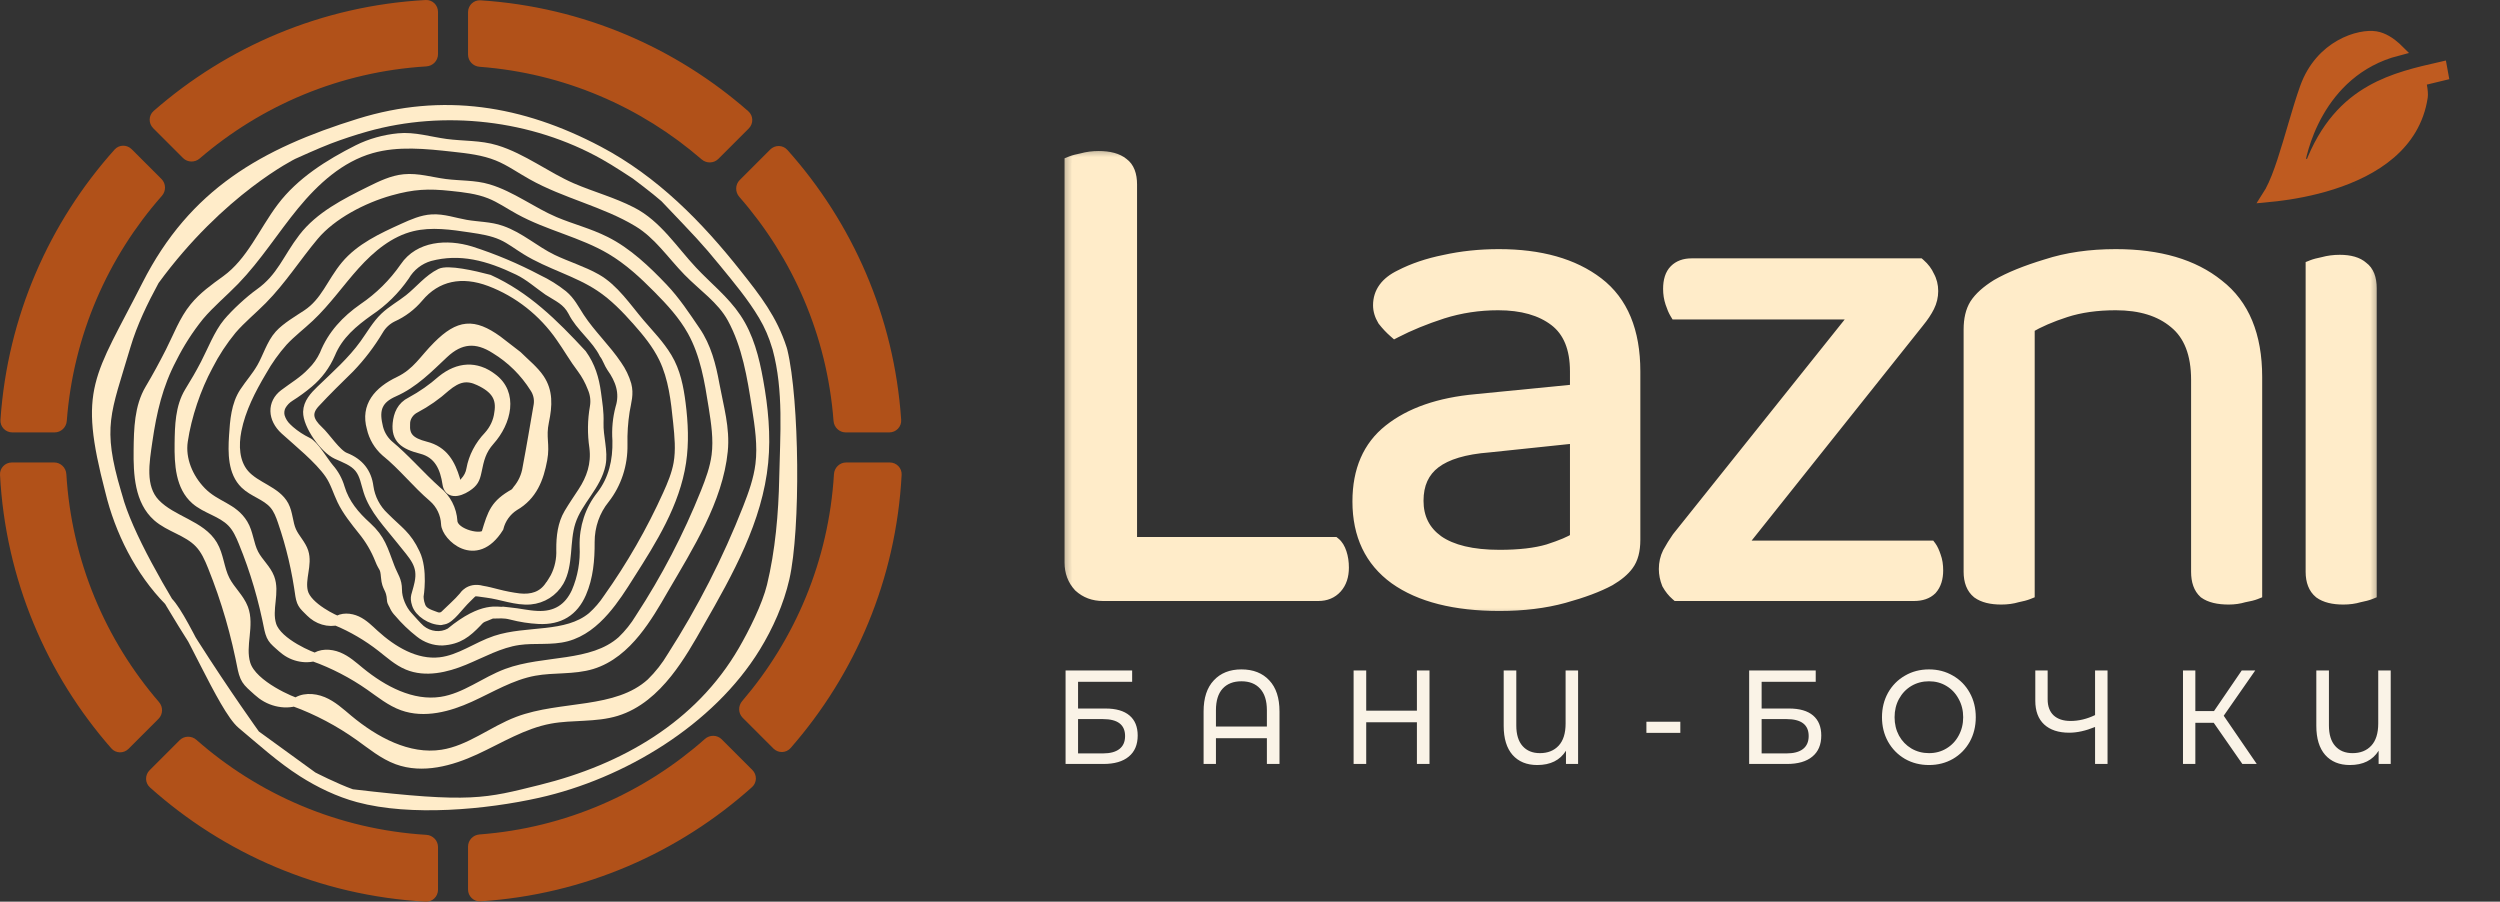
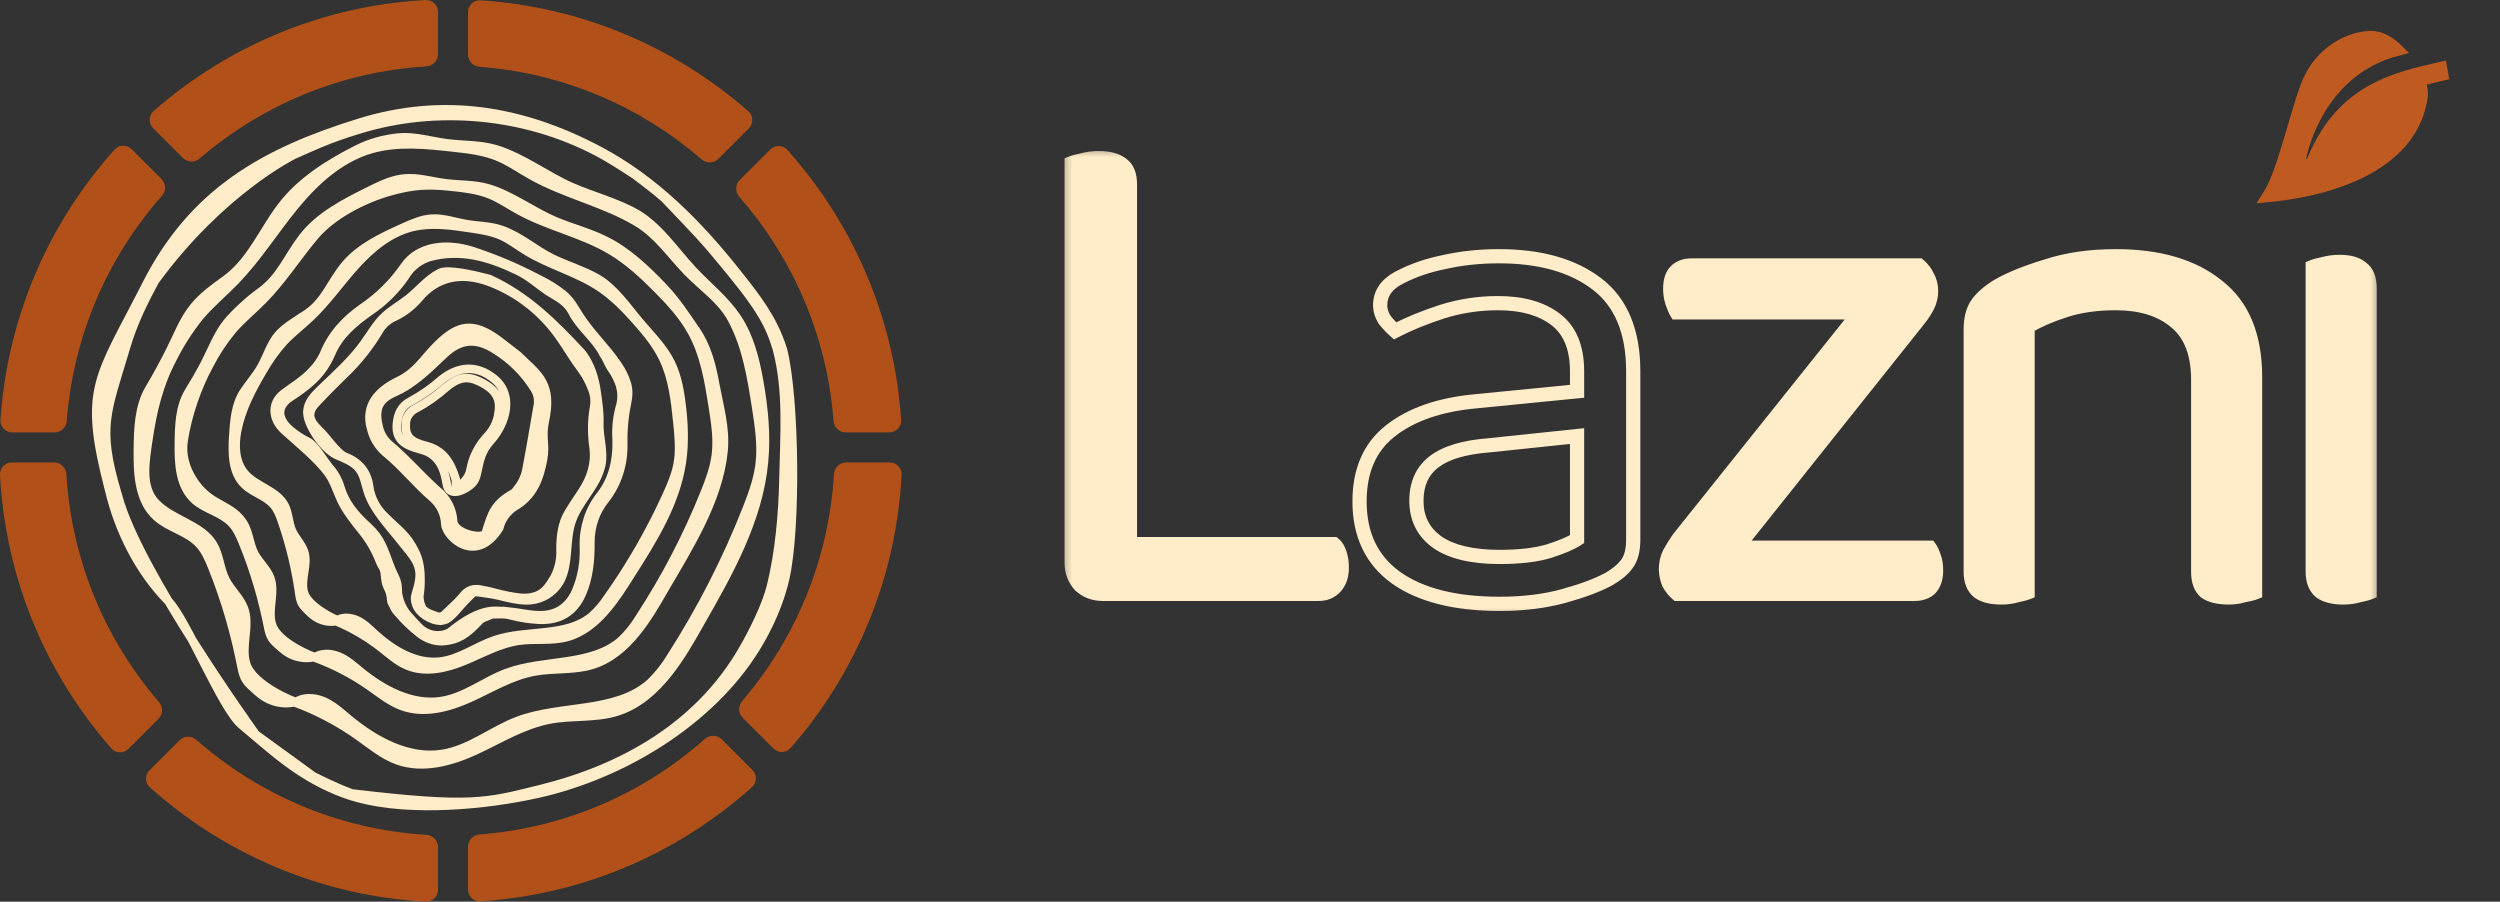
<svg xmlns="http://www.w3.org/2000/svg" width="183" height="66" viewBox="0 0 183 66" fill="none">
  <rect x="0" y="0" width="183" height="66" fill="#333333" stroke="none" />
  <path d="M78.445 24.999H82.712V43.056L80.735 43.472C80.076 43.472 79.521 43.264 79.07 42.848C78.653 42.397 78.445 41.842 78.445 41.182V24.999ZM80.735 43.472V39.83H97.646C97.82 39.968 97.959 40.194 98.063 40.506C98.167 40.818 98.219 41.165 98.219 41.547C98.219 42.136 98.063 42.605 97.751 42.952C97.438 43.299 97.022 43.472 96.502 43.472H80.735ZM82.712 28.122H78.445V11.938C78.619 11.869 78.879 11.8 79.226 11.73C79.607 11.626 80.006 11.574 80.423 11.574C81.186 11.574 81.758 11.73 82.14 12.043C82.521 12.32 82.712 12.806 82.712 13.499V28.122Z" fill="#FFECC9" />
-   <path d="M109.77 40.765C111.226 40.765 112.423 40.626 113.36 40.349C114.331 40.036 115.025 39.742 115.441 39.464V31.919L108.989 32.595C107.185 32.734 105.849 33.133 104.982 33.792C104.115 34.451 103.681 35.405 103.681 36.654C103.681 37.938 104.184 38.944 105.19 39.672C106.231 40.401 107.757 40.765 109.77 40.765ZM109.717 18.754C112.736 18.754 115.129 19.43 116.898 20.783C118.668 22.136 119.552 24.27 119.552 27.184V39.516C119.552 40.279 119.396 40.869 119.084 41.285C118.806 41.667 118.373 42.031 117.783 42.378C116.95 42.829 115.84 43.245 114.453 43.627C113.065 44.008 111.504 44.199 109.77 44.199C106.509 44.199 103.976 43.557 102.172 42.274C100.403 40.99 99.518 39.135 99.518 36.706C99.518 34.451 100.264 32.734 101.756 31.555C103.282 30.34 105.381 29.612 108.052 29.369L115.441 28.641V27.184C115.441 25.449 114.921 24.183 113.88 23.385C112.84 22.587 111.435 22.188 109.665 22.188C108.243 22.188 106.873 22.396 105.555 22.813C104.271 23.229 103.126 23.697 102.12 24.218C101.843 23.975 101.583 23.697 101.34 23.385C101.132 23.038 101.028 22.691 101.028 22.344C101.028 21.442 101.531 20.749 102.537 20.263C103.473 19.777 104.549 19.413 105.763 19.17C107.012 18.893 108.33 18.754 109.717 18.754Z" fill="#FFECC9" />
  <path d="M124.445 43.47H122.78C122.537 43.262 122.329 43.002 122.155 42.69C122.016 42.343 121.947 41.996 121.947 41.649C121.947 41.233 122.034 40.851 122.207 40.504C122.415 40.123 122.641 39.758 122.884 39.411L138.859 19.43H140.472C140.749 19.672 140.957 19.95 141.096 20.262C141.27 20.575 141.356 20.921 141.356 21.303C141.356 21.685 141.27 22.049 141.096 22.396C140.923 22.743 140.68 23.107 140.368 23.488L124.445 43.47ZM139.899 19.43V22.864H122.728C122.624 22.691 122.519 22.448 122.415 22.136C122.311 21.823 122.259 21.494 122.259 21.147C122.259 20.557 122.398 20.123 122.676 19.846C122.953 19.569 123.335 19.43 123.82 19.43H139.899ZM123.092 43.47V40.088H141.252C141.356 40.227 141.46 40.452 141.564 40.764C141.669 41.042 141.721 41.371 141.721 41.753C141.721 42.308 141.582 42.742 141.304 43.054C141.027 43.331 140.628 43.47 140.107 43.47H123.092Z" fill="#FFECC9" />
  <path d="M165.072 27.6V32.908H160.909V27.808C160.909 25.866 160.354 24.443 159.244 23.541C158.168 22.639 156.711 22.188 154.873 22.188C153.485 22.188 152.253 22.362 151.178 22.709C150.103 23.055 149.183 23.454 148.42 23.905V32.908H144.257V24.114C144.257 23.385 144.396 22.795 144.674 22.344C144.986 21.859 145.506 21.39 146.235 20.939C147.137 20.419 148.333 19.933 149.825 19.482C151.317 18.997 152.999 18.754 154.873 18.754C158.029 18.754 160.51 19.482 162.314 20.939C164.152 22.362 165.072 24.582 165.072 27.6ZM144.257 30.046H148.42V43.367C148.247 43.436 147.987 43.505 147.64 43.575C147.293 43.679 146.911 43.731 146.495 43.731C145.766 43.731 145.211 43.592 144.83 43.315C144.448 43.002 144.257 42.517 144.257 41.858V30.046ZM160.909 30.046H165.072V43.367C164.898 43.436 164.621 43.505 164.239 43.575C163.892 43.679 163.528 43.731 163.146 43.731C162.383 43.731 161.811 43.592 161.429 43.315C161.082 43.002 160.909 42.517 160.909 41.858V30.046Z" fill="#FFECC9" />
  <path d="M169.293 29.735H173.456V43.368C173.283 43.438 173.022 43.507 172.675 43.577C172.329 43.681 171.947 43.733 171.531 43.733C170.802 43.733 170.247 43.594 169.866 43.316C169.484 43.004 169.293 42.519 169.293 41.859V29.735ZM173.456 31.765H169.293V19.536C169.467 19.467 169.727 19.397 170.074 19.328C170.455 19.224 170.854 19.172 171.27 19.172C171.999 19.172 172.537 19.328 172.884 19.64C173.265 19.918 173.456 20.403 173.456 21.097V31.765Z" fill="#FFECC9" />
  <mask id="mask0_810_1329" style="mask-type:luminance" maskUnits="userSpaceOnUse" x="77" y="10" width="98" height="36">
    <path d="M174.445 10.574H77.445V45.574H174.445V10.574Z" fill="white" />
    <path d="M78.445 24.999H82.712V43.056L80.735 43.472C80.076 43.472 79.521 43.264 79.07 42.848C78.653 42.397 78.445 41.842 78.445 41.182V24.999ZM80.735 43.472V39.83H97.646C97.82 39.968 97.959 40.194 98.063 40.506C98.167 40.818 98.219 41.165 98.219 41.547C98.219 42.136 98.063 42.605 97.751 42.952C97.438 43.299 97.022 43.472 96.502 43.472H80.735ZM82.712 28.122H78.445V11.938C78.619 11.869 78.879 11.8 79.226 11.73C79.607 11.626 80.006 11.574 80.423 11.574C81.186 11.574 81.758 11.73 82.14 12.043C82.521 12.32 82.712 12.806 82.712 13.499V28.122Z" fill="black" />
-     <path d="M109.77 40.765C111.226 40.765 112.423 40.626 113.36 40.349C114.331 40.036 115.025 39.742 115.441 39.464V31.919L108.989 32.595C107.185 32.734 105.849 33.133 104.982 33.792C104.115 34.451 103.681 35.405 103.681 36.654C103.681 37.938 104.184 38.944 105.19 39.672C106.231 40.401 107.757 40.765 109.77 40.765ZM109.717 18.754C112.736 18.754 115.129 19.43 116.898 20.783C118.668 22.136 119.552 24.27 119.552 27.184V39.516C119.552 40.279 119.396 40.869 119.084 41.285C118.806 41.667 118.373 42.031 117.783 42.378C116.95 42.829 115.84 43.245 114.453 43.627C113.065 44.008 111.504 44.199 109.77 44.199C106.509 44.199 103.976 43.557 102.172 42.274C100.403 40.99 99.518 39.135 99.518 36.706C99.518 34.451 100.264 32.734 101.756 31.555C103.282 30.34 105.381 29.612 108.052 29.369L115.441 28.641V27.184C115.441 25.449 114.921 24.183 113.88 23.385C112.84 22.587 111.435 22.188 109.665 22.188C108.243 22.188 106.873 22.396 105.555 22.813C104.271 23.229 103.126 23.697 102.12 24.218C101.843 23.975 101.583 23.697 101.34 23.385C101.132 23.038 101.028 22.691 101.028 22.344C101.028 21.442 101.531 20.749 102.537 20.263C103.473 19.777 104.549 19.413 105.763 19.17C107.012 18.893 108.33 18.754 109.717 18.754Z" fill="black" />
    <path d="M124.445 43.47H122.78C122.537 43.262 122.329 43.002 122.155 42.69C122.016 42.343 121.947 41.996 121.947 41.649C121.947 41.233 122.034 40.851 122.207 40.504C122.415 40.123 122.641 39.758 122.884 39.411L138.859 19.43H140.472C140.749 19.672 140.957 19.95 141.096 20.262C141.27 20.575 141.356 20.921 141.356 21.303C141.356 21.685 141.27 22.049 141.096 22.396C140.923 22.743 140.68 23.107 140.368 23.488L124.445 43.47ZM139.899 19.43V22.864H122.728C122.624 22.691 122.519 22.448 122.415 22.136C122.311 21.823 122.259 21.494 122.259 21.147C122.259 20.557 122.398 20.123 122.676 19.846C122.953 19.569 123.335 19.43 123.82 19.43H139.899ZM123.092 43.47V40.088H141.252C141.356 40.227 141.46 40.452 141.564 40.764C141.669 41.042 141.721 41.371 141.721 41.753C141.721 42.308 141.582 42.742 141.304 43.054C141.027 43.331 140.628 43.47 140.107 43.47H123.092Z" fill="black" />
    <path d="M165.072 27.6V32.908H160.909V27.808C160.909 25.866 160.354 24.443 159.244 23.541C158.168 22.639 156.711 22.188 154.873 22.188C153.485 22.188 152.253 22.362 151.178 22.709C150.103 23.055 149.183 23.454 148.42 23.905V32.908H144.257V24.114C144.257 23.385 144.396 22.795 144.674 22.344C144.986 21.859 145.506 21.39 146.235 20.939C147.137 20.419 148.333 19.933 149.825 19.482C151.317 18.997 152.999 18.754 154.873 18.754C158.029 18.754 160.51 19.482 162.314 20.939C164.152 22.362 165.072 24.582 165.072 27.6ZM144.257 30.046H148.42V43.367C148.247 43.436 147.987 43.505 147.64 43.575C147.293 43.679 146.911 43.731 146.495 43.731C145.766 43.731 145.211 43.592 144.83 43.315C144.448 43.002 144.257 42.517 144.257 41.858V30.046ZM160.909 30.046H165.072V43.367C164.898 43.436 164.621 43.505 164.239 43.575C163.892 43.679 163.528 43.731 163.146 43.731C162.383 43.731 161.811 43.592 161.429 43.315C161.082 43.002 160.909 42.517 160.909 41.858V30.046Z" fill="black" />
    <path d="M169.293 29.735H173.456V43.368C173.283 43.438 173.022 43.507 172.675 43.577C172.329 43.681 171.947 43.733 171.531 43.733C170.802 43.733 170.247 43.594 169.866 43.316C169.484 43.004 169.293 42.519 169.293 41.859V29.735ZM173.456 31.765H169.293V19.536C169.467 19.467 169.727 19.397 170.074 19.328C170.455 19.224 170.854 19.172 171.27 19.172C171.999 19.172 172.537 19.328 172.884 19.64C173.265 19.918 173.456 20.403 173.456 21.097V31.765Z" fill="black" />
  </mask>
  <g mask="url(#mask0_810_1329)">
    <path d="M78.445 25V24.48H77.925V25H78.445ZM82.712 25H83.232V24.48H82.712V25ZM82.712 43.056L82.819 43.566L83.232 43.479V43.056H82.712ZM79.07 42.848L78.687 43.201L78.701 43.217L78.717 43.231L79.07 42.848ZM80.735 39.83V39.31H80.214V39.83H80.735ZM97.646 39.83L97.971 39.424L97.829 39.31H97.646V39.83ZM82.712 28.122V28.643H83.232V28.122H82.712ZM78.445 28.122H77.925V28.643H78.445V28.122ZM78.445 11.939L78.252 11.456L77.925 11.587V11.939H78.445ZM79.226 11.731L79.328 12.241L79.345 12.238L79.363 12.233L79.226 11.731ZM82.14 12.043L81.81 12.446L81.822 12.456L81.834 12.464L82.14 12.043ZM113.36 40.351L113.508 40.85L113.519 40.846L113.36 40.351ZM115.441 39.466L115.73 39.899L115.962 39.745V39.466H115.441ZM115.441 31.921H115.962V31.343L115.387 31.403L115.441 31.921ZM108.989 32.597L109.029 33.116L109.036 33.116L109.043 33.115L108.989 32.597ZM105.19 39.674L104.885 40.096L104.892 40.1L105.19 39.674ZM119.084 41.287L118.668 40.975L118.663 40.981L119.084 41.287ZM117.783 42.38L118.031 42.838L118.039 42.833L118.047 42.829L117.783 42.38ZM102.172 42.276L101.867 42.697L101.871 42.7L102.172 42.276ZM101.756 31.557L102.079 31.965L102.08 31.964L101.756 31.557ZM108.052 29.371L108.099 29.889L108.103 29.889L108.052 29.371ZM115.441 28.643L115.492 29.16L115.962 29.114V28.643H115.441ZM105.555 22.815L105.398 22.319L105.394 22.32L105.555 22.815ZM102.12 24.22L101.778 24.611L102.044 24.845L102.359 24.682L102.12 24.22ZM101.34 23.387L100.894 23.655L100.91 23.682L100.929 23.707L101.34 23.387ZM102.537 20.265L102.763 20.734L102.769 20.73L102.776 20.727L102.537 20.265ZM105.763 19.172L105.865 19.683L105.876 19.68L105.763 19.172ZM124.445 43.473V43.993H124.695L124.852 43.797L124.445 43.473ZM122.78 43.473L122.441 43.868L122.587 43.993H122.78V43.473ZM122.155 42.692L121.672 42.886L121.684 42.916L121.7 42.945L122.155 42.692ZM122.207 40.507L121.75 40.258L121.746 40.266L121.742 40.274L122.207 40.507ZM122.884 39.414L122.477 39.089L122.467 39.102L122.457 39.116L122.884 39.414ZM138.859 19.432V18.912H138.608L138.452 19.108L138.859 19.432ZM140.472 19.432L140.814 19.041L140.667 18.912H140.472V19.432ZM141.096 20.265L140.621 20.476L140.63 20.497L140.641 20.518L141.096 20.265ZM140.368 23.491L139.965 23.162L139.961 23.167L140.368 23.491ZM139.899 19.432H140.42V18.912H139.899V19.432ZM139.899 22.867V23.387H140.42V22.867H139.899ZM122.728 22.867L122.281 23.134L122.433 23.387H122.728V22.867ZM123.092 43.473H122.571V43.993H123.092V43.473ZM123.092 40.09V39.57H122.571V40.09H123.092ZM141.252 40.09L141.669 39.778L141.512 39.57H141.252V40.09ZM141.564 40.767L141.071 40.931L141.074 40.941L141.077 40.95L141.564 40.767ZM141.304 43.056L141.672 43.425L141.683 43.414L141.693 43.402L141.304 43.056ZM165.072 32.91V33.43H165.592V32.91H165.072ZM160.909 32.91H160.388V33.43H160.909V32.91ZM159.244 23.543L158.909 23.942L158.915 23.947L159.244 23.543ZM148.42 23.907L148.155 23.459L147.9 23.61V23.907H148.42ZM148.42 32.91V33.43H148.94V32.91H148.42ZM144.257 32.91H143.737V33.43H144.257V32.91ZM144.674 22.346L144.236 22.065L144.23 22.074L144.674 22.346ZM146.235 20.941L145.975 20.491L145.968 20.495L145.961 20.499L146.235 20.941ZM149.825 19.484L149.976 19.983L149.986 19.979L149.825 19.484ZM162.314 20.941L161.987 21.346L161.995 21.353L162.314 20.941ZM144.257 30.048V29.527H143.737V30.048H144.257ZM148.42 30.048H148.94V29.527H148.42V30.048ZM148.42 43.369L148.613 43.852L148.94 43.721V43.369H148.42ZM147.64 43.577L147.538 43.067L147.514 43.071L147.49 43.078L147.64 43.577ZM144.83 43.317L144.5 43.719L144.512 43.729L144.524 43.737L144.83 43.317ZM160.909 30.048V29.527H160.388V30.048H160.909ZM165.072 30.048H165.592V29.527H165.072V30.048ZM165.072 43.369L165.265 43.852L165.592 43.721V43.369H165.072ZM164.239 43.577L164.146 43.065L164.117 43.07L164.089 43.078L164.239 43.577ZM161.429 43.317L161.081 43.703L161.101 43.722L161.123 43.737L161.429 43.317ZM169.293 29.735V29.215H168.773V29.735H169.293ZM173.456 29.735H173.976V29.215H173.456V29.735ZM173.456 43.369L173.649 43.852L173.976 43.721V43.369H173.456ZM172.675 43.577L172.573 43.067L172.549 43.071L172.526 43.078L172.675 43.577ZM169.866 43.317L169.536 43.719L169.547 43.729L169.559 43.737L169.866 43.317ZM173.456 31.765V32.285H173.976V31.765H173.456ZM169.293 31.765H168.773V32.285H169.293V31.765ZM169.293 19.537L169.1 19.053L168.773 19.184V19.537H169.293ZM170.074 19.328L170.176 19.839L170.193 19.835L170.211 19.83L170.074 19.328ZM172.884 19.64L172.535 20.027L172.556 20.045L172.578 20.061L172.884 19.64ZM78.445 25V25.52H82.712V25V24.48H78.445V25ZM82.712 25H82.192V43.056H82.712H83.232V25H82.712ZM82.712 43.056L82.605 42.547L80.627 42.964L80.735 43.473L80.842 43.982L82.819 43.566L82.712 43.056ZM80.735 43.473V42.953C80.196 42.953 79.77 42.787 79.422 42.466L79.07 42.848L78.717 43.231C79.271 43.743 79.955 43.993 80.735 43.993V43.473ZM79.07 42.848L79.452 42.495C79.131 42.148 78.966 41.722 78.966 41.183H78.445H77.925C77.925 41.963 78.175 42.647 78.687 43.201L79.07 42.848ZM78.445 41.183H78.966V25H78.445H77.925V41.183H78.445ZM80.735 43.473H81.255V39.83H80.735H80.214V43.473H80.735ZM80.735 39.83V40.351H97.646V39.83V39.31H80.735V39.83ZM97.646 39.83L97.321 40.237C97.387 40.289 97.482 40.411 97.569 40.671L98.063 40.507L98.556 40.342C98.435 39.978 98.252 39.649 97.971 39.424L97.646 39.83ZM98.063 40.507L97.569 40.671C97.653 40.923 97.698 41.213 97.698 41.547H98.219H98.739C98.739 41.119 98.681 40.715 98.556 40.342L98.063 40.507ZM98.219 41.547H97.698C97.698 42.044 97.569 42.376 97.364 42.604L97.751 42.953L98.137 43.301C98.556 42.835 98.739 42.231 98.739 41.547H98.219ZM97.751 42.953L97.364 42.604C97.162 42.828 96.893 42.953 96.502 42.953V43.473V43.993C97.151 43.993 97.714 43.77 98.137 43.301L97.751 42.953ZM96.502 43.473V42.953H80.735V43.473V43.993H96.502V43.473ZM82.712 28.122V27.602H78.445V28.122V28.643H82.712V28.122ZM78.445 28.122H78.966V11.939H78.445H77.925V28.122H78.445ZM78.445 11.939L78.638 12.422C78.767 12.371 78.99 12.309 79.328 12.241L79.226 11.731L79.124 11.221C78.768 11.292 78.47 11.369 78.252 11.456L78.445 11.939ZM79.226 11.731L79.363 12.233C79.697 12.142 80.05 12.095 80.422 12.095V11.575V11.055C79.962 11.055 79.517 11.112 79.089 11.229L79.226 11.731ZM80.422 11.575V12.095C81.128 12.095 81.561 12.242 81.81 12.446L82.14 12.043L82.469 11.641C81.956 11.22 81.243 11.055 80.422 11.055V11.575ZM82.14 12.043L81.834 12.464C82.025 12.604 82.192 12.891 82.192 13.5H82.712H83.232C83.232 12.722 83.017 12.038 82.446 11.623L82.14 12.043ZM82.712 13.5H82.192V28.122H82.712H83.232V13.5H82.712ZM109.77 40.767V41.287C111.255 41.287 112.506 41.147 113.508 40.85L113.36 40.351L113.212 39.852C112.341 40.11 111.198 40.247 109.77 40.247V40.767ZM113.36 40.351L113.519 40.846C114.499 40.531 115.251 40.219 115.73 39.899L115.441 39.466L115.153 39.033C114.8 39.269 114.163 39.546 113.201 39.855L113.36 40.351ZM115.441 39.466H115.962V31.921H115.441H114.921V39.466H115.441ZM115.441 31.921L115.387 31.403L108.935 32.08L108.989 32.597L109.043 33.115L115.496 32.438L115.441 31.921ZM108.989 32.597L108.949 32.079C107.105 32.22 105.651 32.632 104.667 33.38L104.982 33.794L105.297 34.209C106.048 33.638 107.266 33.252 109.029 33.116L108.989 32.597ZM104.982 33.794L104.667 33.38C103.65 34.153 103.161 35.272 103.161 36.656H103.681H104.202C104.202 35.543 104.579 34.754 105.297 34.209L104.982 33.794ZM103.681 36.656H103.161C103.161 38.1 103.739 39.266 104.885 40.096L105.19 39.674L105.496 39.253C104.63 38.626 104.202 37.779 104.202 36.656H103.681ZM105.19 39.674L104.892 40.1C106.058 40.916 107.708 41.287 109.77 41.287V40.767V40.247C107.807 40.247 106.404 39.889 105.489 39.248L105.19 39.674ZM109.717 18.756V19.276C112.661 19.276 114.931 19.936 116.582 21.199L116.898 20.785L117.214 20.372C115.327 18.929 112.81 18.236 109.717 18.236V18.756ZM116.898 20.785L116.582 21.199C118.185 22.424 119.032 24.379 119.032 27.186H119.552H120.073C120.073 24.164 119.15 21.852 117.214 20.372L116.898 20.785ZM119.552 27.186H119.032V39.518H119.552H120.073V27.186H119.552ZM119.552 39.518H119.032C119.032 40.219 118.887 40.682 118.668 40.975L119.084 41.287L119.5 41.599C119.905 41.06 120.073 40.343 120.073 39.518H119.552ZM119.084 41.287L118.663 40.981C118.442 41.285 118.073 41.606 117.519 41.932L117.783 42.38L118.047 42.829C118.673 42.461 119.171 42.053 119.505 41.593L119.084 41.287ZM117.783 42.38L117.535 41.922C116.75 42.348 115.682 42.751 114.315 43.127L114.453 43.629L114.591 44.131C115.999 43.743 117.15 43.315 118.031 42.838L117.783 42.38ZM114.453 43.629L114.315 43.127C112.98 43.494 111.467 43.681 109.77 43.681V44.201V44.722C111.541 44.722 113.15 44.527 114.591 44.131L114.453 43.629ZM109.77 44.201V43.681C106.568 43.681 104.157 43.05 102.474 41.852L102.172 42.276L101.871 42.7C103.795 44.069 106.449 44.722 109.77 44.722V44.201ZM102.172 42.276L102.478 41.855C100.86 40.681 100.039 38.991 100.039 36.708H99.518H98.998C98.998 39.282 99.946 41.304 101.867 42.697L102.172 42.276ZM99.518 36.708H100.039C100.039 34.579 100.736 33.027 102.079 31.965L101.756 31.557L101.433 31.148C99.793 32.446 98.998 34.327 98.998 36.708H99.518ZM101.756 31.557L102.08 31.964C103.502 30.833 105.493 30.126 108.099 29.889L108.052 29.371L108.005 28.853C105.27 29.102 103.063 29.852 101.432 31.149L101.756 31.557ZM108.052 29.371L108.103 29.889L115.492 29.16L115.441 28.643L115.39 28.125L108.001 28.853L108.052 29.371ZM115.441 28.643H115.962V27.186H115.441H114.921V28.643H115.441ZM115.441 27.186H115.962C115.962 25.346 115.405 23.9 114.197 22.974L113.88 23.387L113.564 23.8C114.437 24.47 114.921 25.556 114.921 27.186H115.441ZM113.88 23.387L114.197 22.974C113.038 22.086 111.509 21.67 109.665 21.67V22.19V22.711C111.36 22.711 112.641 23.093 113.564 23.8L113.88 23.387ZM109.665 22.19V21.67C108.192 21.67 106.768 21.886 105.398 22.319L105.555 22.815L105.711 23.311C106.977 22.911 108.295 22.711 109.665 22.711V22.19ZM105.555 22.815L105.394 22.32C104.088 22.743 102.917 23.222 101.881 23.758L102.12 24.22L102.359 24.682C103.336 24.177 104.454 23.719 105.715 23.31L105.555 22.815ZM102.12 24.22L102.463 23.828C102.212 23.609 101.974 23.356 101.75 23.068L101.34 23.387L100.929 23.707C101.191 24.043 101.473 24.345 101.778 24.611L102.12 24.22ZM101.34 23.387L101.786 23.119C101.618 22.84 101.548 22.584 101.548 22.346H101.028H100.507C100.507 22.802 100.645 23.241 100.894 23.655L101.34 23.387ZM101.028 22.346H101.548C101.548 21.999 101.642 21.708 101.826 21.455C102.014 21.196 102.314 20.95 102.763 20.734L102.537 20.265L102.31 19.796C101.753 20.066 101.299 20.41 100.984 20.844C100.664 21.285 100.507 21.792 100.507 22.346H101.028ZM102.537 20.265L102.776 20.727C103.663 20.267 104.69 19.917 105.865 19.683L105.763 19.172L105.661 18.662C104.407 18.913 103.284 19.291 102.297 19.803L102.537 20.265ZM105.763 19.172L105.876 19.68C107.084 19.412 108.365 19.276 109.717 19.276V18.756V18.236C108.295 18.236 106.939 18.378 105.65 18.664L105.763 19.172ZM124.445 43.473V42.953H122.78V43.473V43.993H124.445V43.473ZM122.78 43.473L123.118 43.078C122.927 42.914 122.757 42.704 122.61 42.44L122.155 42.692L121.7 42.945C121.9 43.305 122.146 43.615 122.441 43.868L122.78 43.473ZM122.155 42.692L122.638 42.499C122.522 42.209 122.467 41.927 122.467 41.652H121.947H121.427C121.427 42.07 121.511 42.482 121.672 42.886L122.155 42.692ZM121.947 41.652H122.467C122.467 41.31 122.538 41.009 122.673 40.739L122.207 40.507L121.742 40.274C121.53 40.699 121.427 41.161 121.427 41.652H121.947ZM122.207 40.507L122.664 40.756C122.863 40.391 123.079 40.043 123.31 39.712L122.884 39.414L122.457 39.116C122.203 39.479 121.968 39.859 121.75 40.258L122.207 40.507ZM122.884 39.414L123.29 39.739L139.265 19.757L138.859 19.432L138.452 19.108L122.477 39.089L122.884 39.414ZM138.859 19.432V19.953H140.472V19.432V18.912H138.859V19.432ZM140.472 19.432L140.129 19.824C140.354 20.021 140.515 20.238 140.621 20.476L141.096 20.265L141.572 20.054C141.4 19.667 141.144 19.329 140.814 19.041L140.472 19.432ZM141.096 20.265L140.641 20.518C140.769 20.747 140.836 21.006 140.836 21.306H141.356H141.877C141.877 20.842 141.77 20.407 141.551 20.012L141.096 20.265ZM141.356 21.306H140.836C140.836 21.605 140.769 21.89 140.631 22.166L141.096 22.398L141.562 22.631C141.771 22.213 141.877 21.769 141.877 21.306H141.356ZM141.096 22.398L140.631 22.166C140.478 22.47 140.259 22.802 139.965 23.162L140.368 23.491L140.77 23.821C141.101 23.417 141.367 23.02 141.562 22.631L141.096 22.398ZM140.368 23.491L139.961 23.167L124.038 43.148L124.445 43.473L124.852 43.797L140.775 23.816L140.368 23.491ZM139.899 19.432H139.379V22.867H139.899H140.42V19.432H139.899ZM139.899 22.867V22.346H122.728V22.867V23.387H139.899V22.867ZM122.728 22.867L123.174 22.599C123.098 22.472 123.008 22.269 122.909 21.974L122.415 22.138L121.922 22.303C122.031 22.632 122.149 22.915 122.281 23.134L122.728 22.867ZM122.415 22.138L122.909 21.974C122.824 21.717 122.78 21.444 122.78 21.15H122.259H121.739C121.739 21.549 121.799 21.935 121.922 22.303L122.415 22.138ZM122.259 21.15H122.78C122.78 20.629 122.903 20.357 123.043 20.217L122.676 19.849L122.308 19.481C121.893 19.895 121.739 20.49 121.739 21.15H122.259ZM122.676 19.849L123.043 20.217C123.201 20.059 123.438 19.953 123.82 19.953V19.432V18.912C123.231 18.912 122.705 19.084 122.308 19.481L122.676 19.849ZM123.82 19.432V19.953H139.899V19.432V18.912H123.82V19.432ZM123.092 43.473H123.612V40.09H123.092H122.571V43.473H123.092ZM123.092 40.09V40.611H141.252V40.09V39.57H123.092V40.09ZM141.252 40.09L140.836 40.403C140.889 40.473 140.972 40.634 141.071 40.931L141.564 40.767L142.058 40.602C141.949 40.276 141.824 39.986 141.669 39.778L141.252 40.09ZM141.564 40.767L141.077 40.95C141.154 41.155 141.2 41.419 141.2 41.756H141.721H142.241C142.241 41.329 142.183 40.934 142.052 40.584L141.564 40.767ZM141.721 41.756H141.2C141.2 42.226 141.084 42.522 140.915 42.711L141.304 43.056L141.693 43.402C142.08 42.967 142.241 42.395 142.241 41.756H141.721ZM141.304 43.056L140.936 42.689C140.785 42.84 140.536 42.953 140.107 42.953V43.473V43.993C140.719 43.993 141.268 43.828 141.672 43.425L141.304 43.056ZM140.107 43.473V42.953H123.092V43.473V43.993H140.107V43.473ZM165.072 27.602H164.551V32.91H165.072H165.592V27.602H165.072ZM165.072 32.91V32.389H160.909V32.91V33.43H165.072V32.91ZM160.909 32.91H161.429V27.81H160.909H160.388V32.91H160.909ZM160.909 27.81H161.429C161.429 25.77 160.843 24.172 159.572 23.139L159.244 23.543L158.915 23.947C159.864 24.718 160.388 25.965 160.388 27.81H160.909ZM159.244 23.543L159.578 23.145C158.383 22.142 156.795 21.67 154.873 21.67V22.19V22.711C156.627 22.711 157.953 23.14 158.909 23.942L159.244 23.543ZM154.873 22.19V21.67C153.443 21.67 152.155 21.849 151.018 22.215L151.178 22.711L151.338 23.206C152.351 22.879 153.527 22.711 154.873 22.711V22.19ZM151.178 22.711L151.018 22.215C149.916 22.571 148.959 22.984 148.155 23.459L148.42 23.907L148.685 24.355C149.407 23.928 150.29 23.544 151.338 23.206L151.178 22.711ZM148.42 23.907H147.9V32.91H148.42H148.94V23.907H148.42ZM148.42 32.91V32.389H144.257V32.91V33.43H148.42V32.91ZM144.257 32.91H144.778V24.116H144.257H143.737V32.91H144.257ZM144.257 24.116H144.778C144.778 23.449 144.905 22.963 145.117 22.619L144.674 22.346L144.23 22.074C143.887 22.632 143.737 23.326 143.737 24.116H144.257ZM144.674 22.346L145.111 22.628C145.366 22.231 145.817 21.812 146.509 21.384L146.235 20.941L145.961 20.499C145.196 20.973 144.605 21.49 144.236 22.065L144.674 22.346ZM146.235 20.941L146.495 21.392C147.35 20.899 148.505 20.427 149.976 19.983L149.825 19.484L149.675 18.986C148.162 19.444 146.924 19.943 145.975 20.491L146.235 20.941ZM149.825 19.484L149.986 19.979C151.417 19.513 153.044 19.276 154.873 19.276V18.756V18.236C152.955 18.236 151.217 18.484 149.664 18.99L149.825 19.484ZM154.873 18.756V19.276C157.953 19.276 160.304 19.987 161.987 21.346L162.314 20.941L162.641 20.537C160.716 18.982 158.106 18.236 154.873 18.236V18.756ZM162.314 20.941L161.995 21.353C163.67 22.649 164.551 24.693 164.551 27.602H165.072H165.592C165.592 24.475 164.634 22.079 162.632 20.53L162.314 20.941ZM144.257 30.048V30.568H148.42V30.048V29.527H144.257V30.048ZM148.42 30.048H147.9V43.369H148.42H148.94V30.048H148.42ZM148.42 43.369L148.227 42.886C148.098 42.937 147.876 42.999 147.538 43.067L147.64 43.577L147.742 44.087C148.097 44.016 148.395 43.939 148.613 43.852L148.42 43.369ZM147.64 43.577L147.49 43.078C147.198 43.166 146.868 43.213 146.495 43.213V43.733V44.253C146.954 44.253 147.387 44.196 147.789 44.075L147.64 43.577ZM146.495 43.733V43.213C145.82 43.213 145.392 43.082 145.136 42.896L144.83 43.317L144.524 43.737C145.031 44.106 145.712 44.253 146.495 44.253V43.733ZM144.83 43.317L145.159 42.914C144.936 42.731 144.778 42.419 144.778 41.86H144.257H143.737C143.737 42.619 143.96 43.278 144.5 43.719L144.83 43.317ZM144.257 41.86H144.778V30.048H144.257H143.737V41.86H144.257ZM160.909 30.048V30.568H165.072V30.048V29.527H160.909V30.048ZM165.072 30.048H164.551V43.369H165.072H165.592V30.048H165.072ZM165.072 43.369L164.878 42.886C164.756 42.934 164.522 42.997 164.146 43.065L164.239 43.577L164.332 44.089C164.72 44.018 165.04 43.942 165.265 43.852L165.072 43.369ZM164.239 43.577L164.089 43.078C163.794 43.167 163.48 43.213 163.146 43.213V43.733V44.253C163.576 44.253 163.991 44.195 164.388 44.075L164.239 43.577ZM163.146 43.733V43.213C162.431 43.213 161.988 43.08 161.735 42.896L161.429 43.317L161.123 43.737C161.633 44.109 162.335 44.253 163.146 44.253V43.733ZM161.429 43.317L161.777 42.93C161.579 42.752 161.429 42.434 161.429 41.86H160.909H160.388C160.388 42.604 160.585 43.257 161.081 43.703L161.429 43.317ZM160.909 41.86H161.429V30.048H160.909H160.388V41.86H160.909ZM169.293 29.735V30.256H173.456V29.735V29.215H169.293V29.735ZM173.456 29.735H172.936V43.369H173.456H173.976V29.735H173.456ZM173.456 43.369L173.263 42.886C173.134 42.937 172.911 42.999 172.573 43.067L172.675 43.577L172.777 44.087C173.133 44.016 173.431 43.939 173.649 43.852L173.456 43.369ZM172.675 43.577L172.526 43.078C172.234 43.166 171.904 43.213 171.531 43.213V43.733V44.253C171.99 44.253 172.423 44.196 172.825 44.075L172.675 43.577ZM171.531 43.733V43.213C170.856 43.213 170.428 43.082 170.172 42.896L169.866 43.317L169.559 43.737C170.067 44.106 170.748 44.253 171.531 44.253V43.733ZM169.866 43.317L170.195 42.914C169.972 42.731 169.813 42.419 169.813 41.86H169.293H168.773C168.773 42.619 168.996 43.278 169.536 43.719L169.866 43.317ZM169.293 41.86H169.813V29.735H169.293H168.773V41.86H169.293ZM173.456 31.765V31.244H169.293V31.765V32.285H173.456V31.765ZM169.293 31.765H169.813V19.537H169.293H168.773V31.765H169.293ZM169.293 19.537L169.486 20.02C169.615 19.968 169.838 19.906 170.176 19.839L170.074 19.328L169.972 18.818C169.616 18.889 169.318 18.966 169.1 19.053L169.293 19.537ZM170.074 19.328L170.211 19.83C170.545 19.739 170.898 19.693 171.27 19.693V19.172V18.652C170.81 18.652 170.365 18.709 169.937 18.826L170.074 19.328ZM171.27 19.172V19.693C171.939 19.693 172.325 19.838 172.535 20.027L172.884 19.64L173.232 19.254C172.748 18.819 172.058 18.652 171.27 18.652V19.172ZM172.884 19.64L172.578 20.061C172.769 20.201 172.936 20.488 172.936 21.098H173.456H173.976C173.976 20.32 173.761 19.635 173.19 19.22L172.884 19.64ZM173.456 21.098H172.936V31.765H173.456H173.976V21.098H173.456Z" fill="#FFECC9" />
  </g>
  <path d="M166.647 14.3C167.746 14.169 169.219 13.919 170.721 13.437C173.753 12.466 176.755 10.612 177.281 7.08C177.306 6.908 177.282 6.61 177.219 6.269L177.145 5.867L177.537 5.773L178.788 5.471L178.694 4.953C176.968 5.346 175.194 5.749 173.567 6.672C171.82 7.662 170.229 9.264 169.13 12.157L168.298 11.924L168.302 11.898C168.305 11.883 168.309 11.861 168.314 11.834C168.324 11.778 168.338 11.7 168.359 11.6C168.402 11.399 168.471 11.114 168.574 10.77C168.779 10.083 169.123 9.154 169.681 8.184C170.717 6.381 172.499 4.426 175.488 3.651C175.442 3.606 175.396 3.558 175.345 3.511C174.954 3.157 174.445 2.814 173.894 2.722C173.339 2.629 172.337 2.766 171.322 3.341C170.321 3.908 169.333 4.888 168.778 6.447C168.486 7.267 168.212 8.18 167.94 9.104C167.669 10.024 167.399 10.958 167.121 11.801C166.844 12.643 166.551 13.418 166.228 14.018C166.164 14.137 166.095 14.252 166.023 14.364C166.213 14.346 166.422 14.327 166.647 14.3Z" fill="#BF5B20" stroke="#BF5B20" stroke-width="0.867" />
-   <path d="M78 49.078H82.873V49.909H78.914V51.864H80.926C81.695 51.864 82.279 52.034 82.679 52.373C83.079 52.712 83.279 53.201 83.279 53.839C83.279 54.511 83.061 55.026 82.624 55.384C82.193 55.742 81.575 55.922 80.769 55.922H78V49.078ZM80.732 55.15C81.261 55.15 81.664 55.042 81.941 54.827C82.218 54.612 82.356 54.296 82.356 53.879C82.356 53.051 81.815 52.637 80.732 52.637H78.914V55.15H80.732ZM90.872 49C91.733 49 92.413 49.267 92.911 49.802C93.41 50.33 93.659 51.089 93.659 52.08V55.922H92.736V54.035H89.007V55.922H88.103V52.08C88.103 51.089 88.352 50.33 88.851 49.802C89.348 49.267 90.022 49 90.872 49ZM92.736 53.184V51.992C92.736 51.294 92.569 50.766 92.238 50.408C91.911 50.049 91.456 49.87 90.872 49.87C90.287 49.87 89.828 50.049 89.497 50.408C89.17 50.766 89.007 51.294 89.007 51.992V53.184H92.736ZM104.64 49.078V55.922H103.718V52.871H100.007V55.922H99.084V49.078H100.007V52.021H103.718V49.078H104.64ZM115.516 49.078V55.922H114.629V54.954C114.193 55.651 113.492 56 112.525 56C111.756 56 111.153 55.752 110.716 55.257C110.286 54.762 110.07 54.054 110.07 53.136V49.078H110.993V53.106C110.993 53.764 111.147 54.266 111.454 54.612C111.762 54.957 112.184 55.13 112.719 55.13C113.297 55.13 113.756 54.947 114.094 54.582C114.433 54.217 114.602 53.676 114.602 52.959V49.078H115.516ZM120.517 52.832H123V53.644H120.517V52.832ZM128.038 49.078H132.911V49.909H128.951V51.864H130.963C131.733 51.864 132.317 52.034 132.717 52.373C133.117 52.712 133.317 53.201 133.317 53.839C133.317 54.511 133.099 55.026 132.662 55.384C132.231 55.742 131.612 55.922 130.807 55.922H128.038V49.078ZM130.77 55.15C131.299 55.15 131.701 55.042 131.979 54.827C132.255 54.612 132.395 54.296 132.395 53.879C132.395 53.051 131.853 52.637 130.77 52.637H128.951V55.15H130.77ZM141.203 56C140.551 56 139.963 55.85 139.44 55.55C138.918 55.244 138.505 54.824 138.203 54.289C137.908 53.755 137.761 53.158 137.761 52.5C137.761 51.842 137.908 51.245 138.203 50.711C138.505 50.176 138.918 49.759 139.44 49.459C139.963 49.153 140.551 49 141.203 49C141.849 49 142.434 49.153 142.957 49.459C143.48 49.759 143.889 50.176 144.185 50.711C144.48 51.239 144.627 51.835 144.627 52.5C144.627 53.165 144.48 53.764 144.185 54.299C143.889 54.827 143.48 55.244 142.957 55.55C142.434 55.85 141.849 56 141.203 56ZM141.203 55.13C141.677 55.13 142.101 55.016 142.477 54.788C142.859 54.56 143.157 54.247 143.372 53.849C143.594 53.445 143.705 52.995 143.705 52.5C143.705 52.005 143.594 51.558 143.372 51.161C143.157 50.757 142.859 50.44 142.477 50.212C142.101 49.984 141.677 49.87 141.203 49.87C140.729 49.87 140.299 49.984 139.911 50.212C139.53 50.44 139.228 50.757 139.007 51.161C138.791 51.558 138.683 52.005 138.683 52.5C138.683 52.995 138.791 53.445 139.007 53.849C139.228 54.247 139.53 54.56 139.911 54.788C140.299 55.016 140.729 55.13 141.203 55.13ZM154.272 49.078V55.922H153.359V53.214C152.676 53.494 152.045 53.634 151.467 53.634C150.679 53.634 150.067 53.432 149.63 53.028C149.199 52.624 148.984 52.047 148.984 51.297V49.078H149.888V51.19C149.888 51.698 150.033 52.089 150.322 52.363C150.618 52.637 151.033 52.774 151.568 52.774C152.165 52.774 152.762 52.63 153.359 52.344V49.078H154.272ZM162.047 52.911H160.699V55.922H159.795V49.078H160.699V52.05H162.065L164.095 49.078H165.083L162.776 52.392L165.194 55.922H164.141L162.047 52.911ZM175 49.078V55.922H174.115V54.954C173.677 55.651 172.976 56 172.01 56C171.241 56 170.638 55.752 170.201 55.257C169.77 54.762 169.555 54.054 169.555 53.136V49.078H170.478V53.106C170.478 53.764 170.631 54.266 170.94 54.612C171.247 54.957 171.669 55.13 172.204 55.13C172.783 55.13 173.24 54.947 173.579 54.582C173.917 54.217 174.087 53.676 174.087 52.959V49.078H175Z" fill="#FAF3E7" />
  <path d="M21.717 51.407L21.797 51.379C21.515 51.337 18.527 50.115 18.064 48.581C17.661 47.262 18.387 45.796 17.897 44.504C17.606 43.737 16.933 43.165 16.557 42.433C16.137 41.615 16.117 40.638 15.645 39.845C14.752 38.348 12.633 38.053 11.426 36.782C10.339 35.637 10.672 33.823 10.89 32.303C11.204 30.135 11.65 28.201 12.672 26.271C13.221 25.172 13.887 24.136 14.659 23.179C15.445 22.249 16.392 21.468 17.239 20.594C18.874 18.907 20.121 16.898 21.611 15.085C23.101 13.273 24.924 11.603 27.212 10.953C29.127 10.409 31.186 10.625 33.181 10.846C34.262 10.963 35.37 11.09 36.387 11.501C37.27 11.857 38.049 12.421 38.882 12.883C41.356 14.277 44.233 14.87 46.655 16.336C48.133 17.23 49.087 18.683 50.288 19.918C51.38 21.04 52.758 21.96 53.505 23.328C54.595 25.323 54.957 27.595 55.304 29.819C55.52 31.205 55.735 32.611 55.562 33.992C55.425 35.088 55.048 36.135 54.647 37.159C53.161 40.947 51.307 44.578 49.111 48.003C48.695 48.707 48.187 49.354 47.601 49.928C45.102 52.19 41.076 51.518 37.891 52.718C35.994 53.436 34.367 54.832 32.354 55.143C29.902 55.523 27.463 54.195 25.538 52.592C24.951 52.102 24.38 51.569 23.67 51.275C22.959 50.981 22.086 50.957 21.519 51.444C23.207 52.067 24.805 52.913 26.269 53.957C27.163 54.594 28.021 55.313 29.051 55.693C30.938 56.385 33.029 55.804 34.822 54.977C36.615 54.149 38.325 53.069 40.278 52.71C41.882 52.412 43.593 52.625 45.151 52.144C46.708 51.663 47.936 50.564 48.925 49.322C49.849 48.159 50.578 46.882 51.302 45.596C53.409 41.914 55.556 38.092 55.968 33.851C56.162 31.854 55.964 29.83 55.603 27.845C55.314 26.226 54.9 24.59 53.975 23.218C53.1 21.91 51.83 20.916 50.753 19.764C49.327 18.241 48.16 16.378 46.295 15.425C44.836 14.68 43.415 14.315 41.908 13.668C40.031 12.855 38.283 11.48 36.324 10.888C35.145 10.525 33.886 10.6 32.66 10.435C31.491 10.279 30.329 9.906 29.159 10.022C28.126 10.122 27.08 10.41 26.162 10.87C24.046 11.936 21.958 13.248 20.544 15.122C19.187 16.922 18.326 19.108 16.491 20.438C15.636 21.057 14.826 21.632 14.16 22.444C13.381 23.393 12.934 24.625 12.377 25.719C11.889 26.676 11.439 27.511 10.889 28.435C10.099 29.766 10.063 31.404 10.046 32.958C10.025 34.708 10.118 36.697 11.458 37.884C12.365 38.685 13.684 38.939 14.523 39.816C14.974 40.288 15.238 40.897 15.479 41.497C15.601 41.802 15.72 42.109 15.836 42.418C15.951 42.727 16.062 43.035 16.169 43.343C16.276 43.655 16.381 43.97 16.481 44.285C16.582 44.599 16.676 44.916 16.769 45.232C16.861 45.548 16.949 45.867 17.032 46.185C17.114 46.502 17.195 46.824 17.272 47.147C17.348 47.469 17.42 47.788 17.488 48.11C17.556 48.431 17.605 48.712 17.673 49.014C17.715 49.21 17.776 49.403 17.854 49.588C17.92 49.733 18.006 49.868 18.11 49.99C18.239 50.133 18.377 50.269 18.523 50.396C18.714 50.577 18.913 50.748 19.121 50.91C19.556 51.232 20.068 51.436 20.604 51.499C20.868 51.532 21.136 51.525 21.397 51.479C21.505 51.461 21.612 51.437 21.717 51.407Z" fill="#FFECC9" />
  <path d="M23.108 48.114L23.178 48.09C22.934 48.055 20.355 47.021 19.957 45.721C19.609 44.603 20.238 43.359 19.816 42.265C19.566 41.614 18.985 41.13 18.661 40.51C18.299 39.817 18.282 38.989 17.875 38.316C17.105 37.048 15.834 36.99 14.793 35.913C13.855 34.944 13.292 33.592 13.481 32.303C13.754 30.465 14.436 28.448 15.32 26.81C15.795 25.878 16.371 24.999 17.039 24.187C17.718 23.398 18.537 22.735 19.269 21.993C20.683 20.561 21.762 18.857 23.05 17.319C24.338 15.781 26.619 14.601 28.595 14.048C30.25 13.586 31.323 13.528 33.046 13.714C33.98 13.812 34.937 13.919 35.815 14.267C36.577 14.568 37.249 15.046 37.968 15.436C40.103 16.616 42.587 17.116 44.677 18.357C45.953 19.113 47.05 20.127 48.085 21.173C49.028 22.123 49.943 23.12 50.587 24.279C51.527 25.97 51.837 27.896 52.135 29.781C52.32 30.956 52.504 32.147 52.354 33.319C52.234 34.248 51.907 35.136 51.56 36.005C50.274 39.218 48.67 42.298 46.77 45.204C46.41 45.801 45.971 46.35 45.464 46.837C43.304 48.757 39.827 48.191 37.076 49.212C35.437 49.821 34.031 51.007 32.292 51.272C30.174 51.596 28.069 50.473 26.407 49.115C25.901 48.7 25.408 48.249 24.795 48C24.182 47.752 23.427 47.732 22.938 48.145C24.395 48.672 25.774 49.388 27.038 50.272C27.809 50.811 28.55 51.42 29.439 51.741C31.067 52.327 32.873 51.832 34.423 51.129C35.972 50.426 37.45 49.508 39.137 49.202C40.523 48.948 42 49.128 43.346 48.718C44.691 48.309 45.753 47.376 46.608 46.322C47.407 45.335 48.038 44.252 48.664 43.161C50.487 40.038 52.648 36.625 53.008 33.029C53.178 31.336 52.705 29.79 52.395 28.107C52.147 26.735 51.79 25.348 50.993 24.185C50.239 23.078 49.521 21.98 48.592 21.004C47.362 19.714 45.977 18.391 44.368 17.585C43.108 16.955 41.93 16.679 40.629 16.132C39.009 15.445 37.452 14.247 35.76 13.747C34.743 13.441 33.655 13.505 32.596 13.366C31.587 13.235 30.584 12.92 29.573 13.019C28.681 13.105 27.865 13.506 27.072 13.897C25.244 14.803 23.352 15.761 22.128 17.351C20.955 18.878 20.541 20.267 18.955 21.396C18.216 21.922 17.185 22.875 16.609 23.564C15.935 24.37 15.428 25.681 14.946 26.609C14.523 27.42 14.254 27.862 13.778 28.646C13.094 29.776 13.062 31.165 13.046 32.482C13.027 33.966 13.105 35.652 14.261 36.658C15.043 37.335 16.183 37.55 16.906 38.293C17.296 38.692 17.523 39.209 17.73 39.717C17.836 39.975 17.938 40.236 18.038 40.497C18.137 40.759 18.233 41.02 18.325 41.281C18.417 41.546 18.507 41.813 18.593 42.08C18.68 42.346 18.761 42.615 18.841 42.883C18.921 43.15 18.996 43.421 19.067 43.69C19.138 43.959 19.208 44.232 19.273 44.505C19.339 44.779 19.401 45.05 19.459 45.322C19.517 45.594 19.56 45.833 19.618 46.088C19.654 46.255 19.707 46.418 19.774 46.575C19.831 46.698 19.905 46.812 19.995 46.916C20.106 47.037 20.225 47.152 20.351 47.26C20.516 47.413 20.688 47.558 20.867 47.694C21.242 47.968 21.684 48.14 22.147 48.193C22.376 48.22 22.607 48.214 22.832 48.175C22.925 48.16 23.018 48.14 23.108 48.114Z" fill="#FFECC9" />
  <path d="M24.738 45.448L24.797 45.43C24.596 45.392 22.504 44.432 22.23 43.32C21.991 42.363 22.566 41.334 22.263 40.394C22.084 39.836 21.624 39.407 21.382 38.873C21.112 38.275 21.134 37.574 20.826 36.992C20.243 35.894 18.738 35.623 17.922 34.679C17.187 33.828 17.149 32.586 17.362 31.504C17.668 29.959 18.404 28.537 19.208 27.183C19.642 26.411 20.158 25.687 20.746 25.023C21.343 24.379 22.05 23.847 22.689 23.244C23.923 22.081 24.891 20.677 26.025 19.421C27.16 18.164 28.527 17.019 30.189 16.617C31.58 16.282 33.045 16.495 34.465 16.709C35.234 16.824 36.023 16.946 36.735 17.269C37.353 17.549 37.89 17.976 38.469 18.33C40.187 19.399 42.224 19.904 43.902 21.023C44.927 21.705 45.791 22.599 46.604 23.517C47.344 24.352 48.059 25.225 48.542 26.226C49.248 27.687 49.422 29.325 49.587 30.928C49.689 31.927 49.79 32.94 49.615 33.925C49.475 34.706 49.166 35.446 48.84 36.168C47.635 38.84 46.172 41.39 44.472 43.782C44.148 44.275 43.76 44.724 43.319 45.118C41.446 46.669 38.589 46.074 36.265 46.844C34.88 47.304 33.663 48.259 32.211 48.425C30.442 48.628 28.746 47.608 27.428 46.404C27.027 46.037 26.638 45.639 26.141 45.408C25.643 45.178 25.019 45.136 24.595 45.469C25.78 45.963 26.892 46.614 27.901 47.404C28.517 47.885 29.104 48.425 29.827 48.725C31.151 49.275 32.669 48.917 33.983 48.375C35.298 47.833 36.562 47.107 37.974 46.905C39.133 46.737 40.349 46.938 41.482 46.638C42.615 46.337 43.535 45.584 44.289 44.721C44.994 43.914 45.564 43.02 46.13 42.119C47.776 39.541 49.456 36.862 49.91 33.836C50.124 32.41 50.058 30.954 49.875 29.522C49.728 28.354 49.493 27.17 48.883 26.16C48.306 25.199 47.591 24.486 46.863 23.631C45.9 22.5 44.978 21.095 43.679 20.36C42.662 19.785 41.517 19.445 40.463 18.939C39.15 18.304 38.093 17.308 36.712 16.828C35.883 16.535 34.979 16.553 34.108 16.4C33.276 16.256 32.459 15.955 31.617 16.006C30.874 16.048 30.181 16.36 29.506 16.664C27.952 17.368 26.343 18.114 25.26 19.416C24.221 20.669 23.803 22.085 22.439 22.986C21.805 23.405 20.924 23.919 20.416 24.482C19.823 25.141 19.555 26.111 19.115 26.879C18.729 27.551 18.279 28.036 17.851 28.683C17.235 29.614 17.148 30.787 17.078 31.9C16.997 33.153 16.989 34.581 17.904 35.469C18.522 36.069 19.457 36.288 20.024 36.94C20.33 37.291 20.496 37.734 20.645 38.171C20.722 38.393 20.795 38.617 20.866 38.841C20.937 39.066 21.005 39.29 21.07 39.513C21.135 39.74 21.198 39.969 21.258 40.197C21.319 40.425 21.374 40.655 21.429 40.884C21.483 41.113 21.534 41.344 21.581 41.574C21.628 41.804 21.674 42.037 21.717 42.27C21.759 42.503 21.799 42.734 21.835 42.966C21.872 43.198 21.896 43.401 21.934 43.619C21.956 43.761 21.993 43.901 22.042 44.036C22.084 44.142 22.14 44.241 22.21 44.331C22.297 44.437 22.391 44.538 22.49 44.633C22.62 44.769 22.756 44.897 22.899 45.018C23.198 45.262 23.557 45.422 23.938 45.483C24.126 45.513 24.318 45.516 24.506 45.49C24.585 45.481 24.662 45.467 24.738 45.448Z" fill="#FFECC9" />
  <path d="M57.287 25.526C57.303 25.576 57.318 25.626 57.33 25.677C58.205 29.309 58.302 38.719 57.474 42.346C57.071 44.11 56.291 45.862 55.35 47.395C52.009 52.837 45.543 56.715 39.397 58.092C35.563 58.951 30.082 59.46 26.212 58.415C24.785 58.031 23.381 57.358 22.128 56.56C20.531 55.545 19.119 54.251 17.668 53.041C16.268 51.874 13.628 45.33 12.346 44.029C10.196 41.846 8.716 38.888 8.006 35.929C6.038 28.378 7.163 27.816 10.71 20.831C14.13 14.098 19.286 11.16 26.301 8.986C32.411 7.093 38.154 8.011 43.831 11.009C47.922 13.17 51.139 16.441 53.988 20.043C55.402 21.83 56.575 23.32 57.287 25.526ZM8.64 36.309C10.069 41.754 18.724 53.766 18.724 53.766L22.919 56.812C22.919 56.812 24.521 57.64 25.754 58.081C34.5 59.115 35.567 58.754 39.585 57.759C45.654 56.255 51.151 53.111 54.348 47.604C55.098 46.313 56.096 44.332 56.45 42.872C57.061 40.348 57.301 37.591 57.352 34.997C57.415 31.846 57.69 28.59 56.859 25.511C56.839 25.436 56.845 25.459 56.817 25.379C56.581 24.58 56.267 23.849 55.841 23.13C55.024 21.747 53.937 20.451 52.92 19.21C51.58 17.574 51.202 17.198 48.629 14.496C47.951 13.896 46.503 12.814 46.503 12.814C46.503 12.814 44.997 11.816 44.205 11.381C38.977 8.446 32.509 7.723 26.826 9.321C25.906 9.58 25 9.879 24.106 10.218C23.213 10.556 21.477 11.346 21.477 11.346C21.477 11.346 16.169 13.948 11.342 20.551C10.514 22.078 9.74 23.667 9.244 25.343C7.801 30.213 7.126 31.208 8.572 36.084C8.594 36.159 8.616 36.234 8.64 36.309ZM36.785 8.605C36.991 8.679 37.099 8.766 37.306 8.675L36.798 8.559L36.785 8.605Z" fill="#FFECC9" />
  <path d="M37.901 26.008C38.445 26.551 39.122 27.088 39.532 27.701C40.167 28.646 40.122 29.673 39.874 30.855C39.625 32.038 39.957 32.51 39.747 33.642C39.488 35.039 39.014 36.306 37.669 37.076C37.105 37.438 36.702 38.003 36.543 38.651C34.82 41.389 32.626 39.26 32.598 38.358C32.582 37.993 32.493 37.635 32.335 37.306C32.177 36.977 31.954 36.684 31.68 36.444C30.454 35.4 29.459 34.113 28.196 33.097C27.674 32.633 27.312 32.018 27.159 31.336C26.7 29.713 27.665 28.606 29.192 27.877C30.507 27.244 30.998 26.281 32.002 25.286C33.593 23.696 34.66 23.605 36.436 24.877C36.745 25.101 37.605 25.794 37.901 26.008ZM37.849 35.826C38.229 35.374 38.477 34.825 38.564 34.243C38.857 32.704 39.112 31.158 39.38 29.619C39.437 29.197 39.339 28.77 39.103 28.418C38.38 27.264 37.399 26.293 36.235 25.583C34.878 24.712 33.7 24.795 32.51 25.916C31.382 26.977 30.307 28.091 28.846 28.732C27.717 29.229 27.42 29.936 27.693 31.125C27.787 31.659 28.053 32.145 28.45 32.512C29.723 33.566 30.781 34.827 32.007 35.916C32.346 36.185 32.625 36.523 32.826 36.908C33.026 37.292 33.143 37.715 33.17 38.149C33.218 39.067 35.394 39.553 35.564 39.001C36.011 37.531 36.202 36.882 37.632 36.084C37.717 36.01 37.791 35.923 37.849 35.826Z" fill="#FFECC9" />
-   <path d="M36.023 27.614C37.67 28.784 37.098 30.929 35.902 32.269C35.255 32.995 35.121 33.633 34.938 34.52C34.819 35.098 34.687 35.348 34.202 35.669C33.514 36.122 32.809 36.171 32.703 35.429C32.532 34.281 32.11 33.235 30.828 32.908C29.547 32.581 28.948 32.136 29.056 30.994C29.122 30.33 29.364 29.716 30.059 29.375C30.871 28.935 31.631 28.403 32.32 27.793C33.559 26.797 34.854 26.742 36.023 27.614ZM33.982 35.262C34.233 35 34.397 34.677 34.451 34.339C34.613 33.441 35.057 32.587 35.722 31.892C36.153 31.415 36.423 30.832 36.493 30.23C36.679 29.142 36.263 28.473 35.052 27.906C34.188 27.501 33.532 27.617 32.639 28.363C31.968 28.966 31.223 29.487 30.424 29.911C30.206 30.019 30.021 30.185 29.893 30.386C29.765 30.587 29.7 30.814 29.706 31.039C29.649 31.909 30.009 32.34 31.173 32.635C32.498 32.969 33.02 33.946 33.365 35.093C33.412 35.259 33.287 35.531 33.498 35.583C33.709 35.635 33.876 35.352 33.982 35.262Z" fill="#FFECC9" />
  <path d="M30.655 46.393C30.09 45.952 29.572 45.451 29.108 44.9C28.98 44.77 28.874 44.621 28.793 44.457C28.73 44.286 28.581 44.117 28.577 43.937C28.522 43.023 28.209 43.146 28.137 42.25C28.075 41.472 27.983 41.715 27.701 40.993C27.401 40.234 26.984 39.525 26.467 38.892C25.905 38.184 25.325 37.472 24.934 36.659C24.629 36.025 24.439 35.331 24.037 34.751C23.282 33.656 21.723 32.403 20.787 31.552C19.822 30.674 19.789 29.473 20.735 28.758C21.417 28.24 22.166 27.809 22.758 27.17C23.128 26.811 23.43 26.385 23.651 25.912C24.239 24.435 25.271 23.35 26.524 22.473C27.703 21.676 28.725 20.664 29.541 19.486C30.625 17.889 32.721 17.745 34.478 18.28C36.175 18.823 37.829 19.519 39.418 20.359C40.076 20.669 40.7 21.057 41.275 21.515C41.85 21.997 42.118 22.569 42.52 23.182C43.335 24.426 44.438 25.446 45.265 26.682C45.577 27.126 45.814 27.618 45.965 28.136C46.156 28.852 45.955 29.429 45.841 30.112C45.717 30.91 45.663 31.72 45.681 32.535C45.71 34.02 45.243 35.446 44.358 36.58C43.657 37.44 43.276 38.532 43.278 39.677C43.285 40.982 43.174 42.271 42.663 43.452C42.063 44.842 40.988 45.5 39.438 45.426C38.756 45.39 38.076 45.285 37.408 45.111C36.832 44.964 36.57 45.034 36.029 45.029C35.369 45.324 35.326 45.235 35.002 45.607C34.232 46.408 33.597 46.923 32.388 46.999C31.768 47.011 31.153 46.796 30.655 46.393ZM34.239 43.85C33.643 44.415 33.032 45.368 32.496 45.46C31.96 45.553 32.416 45.48 32.307 45.502C31.494 45.506 30.614 44.9 30.41 44.274C30.206 43.648 30.391 43.606 30.59 42.68C30.882 41.336 30.202 40.765 29.289 39.605C28.376 38.444 27.282 37.345 26.853 35.962C26.67 35.401 26.597 34.79 26.215 34.317C25.833 33.844 25.181 33.613 24.613 33.357C23.67 32.931 22.416 31.144 22.438 30.147C22.454 29.461 22.939 28.939 23.407 28.486C24.519 27.414 25.69 26.387 26.596 25.128C27.081 24.456 27.49 23.716 28.086 23.146C28.626 22.629 29.293 22.268 29.876 21.805C30.661 21.181 31.293 20.357 32.197 19.912C32.779 19.625 34.7 20.057 35.83 20.359C38.562 21.6 40.585 23.599 42.679 25.861C43.325 26.758 43.603 27.705 43.745 28.756C43.849 29.563 43.956 30.138 43.929 30.94C43.892 31.948 44.275 33.037 44.08 34.01C43.756 35.616 42.372 36.703 41.879 38.239C41.425 39.647 41.739 41.347 41.018 42.611C40.789 43.002 40.473 43.33 40.094 43.57C39.715 43.81 39.284 43.955 38.832 43.996C37.775 44.088 36.693 43.632 35.617 43.498C34.541 43.363 34.834 43.285 34.239 43.85ZM37.294 44.711C38.021 44.776 38.588 44.934 39.319 44.968C40.652 45.041 41.557 44.456 42.091 43.296C42.535 42.261 42.736 41.125 42.679 39.974C42.644 38.582 43.086 37.245 43.929 36.194C44.796 35.066 45.115 33.717 45.079 32.241C45.021 31.423 45.098 30.607 45.305 29.828C45.635 28.78 45.314 27.84 44.666 26.938C44.488 26.688 44.328 26.199 44.133 25.963C43.574 24.819 42.39 23.978 41.841 22.859C41.423 22.062 40.815 21.843 40.065 21.36C39.346 20.862 38.678 20.259 37.896 19.882C35.695 18.822 33.674 18.283 31.483 18.865C30.735 19.086 30.105 19.58 29.709 20.257C29 21.287 28.107 22.167 27.074 22.856C25.928 23.672 24.848 24.56 24.285 25.93C23.918 26.782 23.363 27.528 22.662 28.114C22.224 28.482 21.762 28.819 21.278 29.124C21.028 29.277 20.821 29.491 20.674 29.749C20.563 29.962 20.532 30.213 20.589 30.455C20.677 30.756 20.846 31.03 21.076 31.245C21.148 31.306 21.212 31.379 21.286 31.441C21.67 31.771 22.094 32.049 22.545 32.267C23.059 32.489 23.799 33.781 24.173 34.208C24.548 34.636 24.825 35.141 24.982 35.685C25.32 36.812 26.045 37.677 26.919 38.464C27.971 39.426 28.125 40.162 28.63 41.482C28.899 42.184 29.172 42.43 29.176 43.174C29.17 43.799 29.507 44.581 29.925 45.03C30.181 45.304 30.569 45.765 30.848 46.01C31.141 46.249 31.493 46.398 31.859 46.436C32.225 46.475 32.589 46.402 32.905 46.227C35.376 44.188 36.478 44.743 36.825 44.659L37.294 44.711ZM40.168 42.819C40.294 42.618 40.427 42.422 40.541 42.214C40.852 41.61 41 40.925 40.97 40.228C40.964 39.26 41.073 38.331 41.545 37.529C41.866 36.988 42.222 36.471 42.565 35.946C43.177 35.012 43.547 33.983 43.392 32.759C43.243 31.759 43.256 30.748 43.431 29.767C43.508 29.317 43.448 28.846 43.259 28.418C43.07 27.921 42.812 27.451 42.495 27.023C41.955 26.321 41.475 25.474 40.964 24.754C39.689 22.904 37.892 21.487 35.83 20.705C33.81 19.941 32.007 20.299 30.714 21.848C30.184 22.475 29.524 22.973 28.777 23.308C28.369 23.51 28.03 23.827 27.8 24.224C27.197 25.233 26.485 26.166 25.677 27.007C24.82 27.848 23.959 28.686 23.144 29.568C22.542 30.22 22.661 30.762 23.402 31.456C23.883 31.886 24.714 33.173 25.311 33.389C26.361 33.803 26.951 34.554 27.087 35.623C27.202 36.437 27.597 37.195 28.2 37.761C29.256 38.825 29.847 39.111 30.485 40.469C31.086 41.715 30.756 43.668 30.756 43.668C30.756 43.668 30.754 44.012 30.895 44.358C31.035 44.703 31.339 44.83 31.936 45.041C32.024 45.079 32.12 45.094 32.213 45.083C32.306 45.072 32.393 45.036 32.466 44.978C32.843 44.6 33.482 44.05 33.862 43.591C33.862 43.591 34.303 42.849 35.302 43.124C35.678 43.184 36.058 43.286 36.431 43.381C36.953 43.517 37.482 43.62 38.014 43.687C38.928 43.784 39.662 43.551 40.154 42.822L40.168 42.819Z" fill="#FFECC9" />
  <path d="M21.717 51.407L21.797 51.379C21.515 51.337 18.527 50.115 18.064 48.581C17.661 47.262 18.387 45.796 17.897 44.504C17.606 43.737 16.933 43.165 16.557 42.433C16.137 41.615 16.117 40.638 15.645 39.845C14.752 38.348 12.633 38.053 11.426 36.782C10.339 35.637 10.672 33.823 10.89 32.303C11.204 30.135 11.65 28.201 12.672 26.271C13.221 25.172 13.887 24.136 14.659 23.179C15.445 22.249 16.392 21.468 17.239 20.594C18.874 18.907 20.121 16.898 21.611 15.085C23.101 13.273 24.924 11.603 27.212 10.953C29.127 10.409 31.186 10.625 33.181 10.846C34.262 10.963 35.37 11.09 36.387 11.501C37.27 11.857 38.049 12.421 38.882 12.883C41.356 14.277 44.233 14.87 46.655 16.336C48.133 17.23 49.087 18.683 50.288 19.918C51.38 21.04 52.758 21.96 53.505 23.328C54.595 25.323 54.957 27.595 55.304 29.819C55.52 31.205 55.735 32.611 55.562 33.992C55.425 35.088 55.048 36.135 54.647 37.159C53.161 40.947 51.307 44.578 49.111 48.003C48.695 48.707 48.187 49.354 47.601 49.928C45.102 52.19 41.076 51.518 37.891 52.718C35.994 53.436 34.367 54.832 32.354 55.143C29.902 55.523 27.463 54.195 25.538 52.592C24.951 52.102 24.38 51.569 23.67 51.275C22.959 50.981 22.086 50.957 21.519 51.444C23.207 52.067 24.805 52.913 26.269 53.957C27.163 54.594 28.021 55.313 29.051 55.693C30.938 56.385 33.029 55.804 34.822 54.977C36.615 54.149 38.325 53.069 40.278 52.71C41.882 52.412 43.593 52.625 45.151 52.144C46.708 51.663 47.936 50.564 48.925 49.322C49.849 48.159 50.578 46.882 51.302 45.596C53.409 41.914 55.556 38.092 55.968 33.851C56.162 31.854 55.964 29.83 55.603 27.845C55.314 26.226 54.9 24.59 53.975 23.218C53.1 21.91 51.83 20.916 50.753 19.764C49.327 18.241 48.16 16.378 46.295 15.425C44.836 14.68 43.415 14.315 41.908 13.668C40.031 12.855 38.283 11.48 36.324 10.888C35.145 10.525 33.886 10.6 32.66 10.435C31.491 10.279 30.329 9.906 29.159 10.022C28.126 10.122 27.08 10.41 26.162 10.87C24.046 11.936 21.958 13.248 20.544 15.122C19.187 16.922 18.326 19.108 16.491 20.438C15.636 21.057 14.826 21.632 14.16 22.444C13.381 23.393 12.934 24.625 12.377 25.719C11.889 26.676 11.439 27.511 10.889 28.435C10.099 29.766 10.063 31.404 10.046 32.958C10.025 34.708 10.118 36.697 11.458 37.884C12.365 38.685 13.684 38.939 14.523 39.816C14.974 40.288 15.238 40.897 15.479 41.497C15.601 41.802 15.72 42.109 15.836 42.418C15.951 42.727 16.062 43.035 16.169 43.343C16.276 43.655 16.381 43.97 16.481 44.285C16.582 44.599 16.676 44.916 16.769 45.232C16.861 45.548 16.949 45.867 17.032 46.185C17.114 46.502 17.195 46.824 17.272 47.147C17.348 47.469 17.42 47.788 17.488 48.11C17.556 48.431 17.605 48.712 17.673 49.014C17.715 49.21 17.776 49.403 17.854 49.588C17.92 49.733 18.006 49.868 18.11 49.99C18.239 50.133 18.377 50.269 18.523 50.396C18.714 50.577 18.913 50.748 19.121 50.91C19.556 51.232 20.068 51.436 20.604 51.499C20.868 51.532 21.136 51.525 21.397 51.479C21.505 51.461 21.612 51.437 21.717 51.407Z" stroke="#FFECC9" stroke-width="0.53" />
  <path d="M23.108 48.114L23.178 48.09C22.934 48.055 20.355 47.021 19.957 45.721C19.609 44.603 20.238 43.359 19.816 42.265C19.566 41.614 18.985 41.13 18.661 40.51C18.299 39.817 18.282 38.989 17.875 38.316C17.105 37.048 15.834 36.99 14.793 35.913C13.855 34.944 13.292 33.592 13.481 32.303C13.754 30.465 14.436 28.448 15.32 26.81C15.795 25.878 16.371 24.999 17.039 24.187C17.718 23.398 18.537 22.735 19.269 21.993C20.683 20.561 21.762 18.857 23.05 17.319C24.338 15.781 26.619 14.601 28.595 14.048C30.25 13.586 31.323 13.528 33.046 13.714C33.98 13.812 34.937 13.919 35.815 14.267C36.577 14.568 37.249 15.046 37.968 15.436C40.103 16.616 42.587 17.116 44.677 18.357C45.953 19.113 47.05 20.127 48.085 21.173C49.028 22.123 49.943 23.12 50.587 24.279C51.527 25.97 51.837 27.896 52.135 29.781C52.32 30.956 52.504 32.147 52.354 33.319C52.234 34.248 51.907 35.136 51.56 36.005C50.274 39.218 48.67 42.298 46.77 45.204C46.41 45.801 45.971 46.35 45.464 46.837C43.304 48.757 39.827 48.191 37.076 49.212C35.437 49.821 34.031 51.007 32.292 51.272C30.174 51.596 28.069 50.473 26.407 49.115C25.901 48.7 25.408 48.249 24.795 48C24.182 47.752 23.427 47.732 22.938 48.145C24.395 48.672 25.774 49.388 27.038 50.272C27.809 50.811 28.55 51.42 29.439 51.741C31.067 52.327 32.873 51.832 34.423 51.129C35.972 50.426 37.45 49.508 39.137 49.202C40.523 48.948 42 49.128 43.346 48.718C44.691 48.309 45.753 47.376 46.608 46.322C47.407 45.335 48.038 44.252 48.664 43.161C50.487 40.038 52.648 36.625 53.008 33.029C53.178 31.336 52.705 29.79 52.395 28.107C52.147 26.735 51.79 25.348 50.993 24.185C50.239 23.078 49.521 21.98 48.592 21.004C47.362 19.714 45.977 18.391 44.368 17.585C43.108 16.955 41.93 16.679 40.629 16.132C39.009 15.445 37.452 14.247 35.76 13.747C34.743 13.441 33.655 13.505 32.596 13.366C31.587 13.235 30.584 12.92 29.573 13.019C28.681 13.105 27.865 13.506 27.072 13.897C25.244 14.803 23.352 15.761 22.128 17.351C20.955 18.878 20.541 20.267 18.955 21.396C18.216 21.922 17.185 22.875 16.609 23.564C15.935 24.37 15.428 25.681 14.946 26.609C14.523 27.42 14.254 27.862 13.778 28.646C13.094 29.776 13.062 31.165 13.046 32.482C13.027 33.966 13.105 35.652 14.261 36.658C15.043 37.335 16.183 37.55 16.906 38.293C17.296 38.692 17.523 39.209 17.73 39.717C17.836 39.975 17.938 40.236 18.038 40.497C18.137 40.759 18.233 41.02 18.325 41.281C18.417 41.546 18.507 41.813 18.593 42.08C18.68 42.346 18.761 42.615 18.841 42.883C18.921 43.15 18.996 43.421 19.067 43.69C19.138 43.959 19.208 44.232 19.273 44.505C19.339 44.779 19.401 45.05 19.459 45.322C19.517 45.594 19.56 45.833 19.618 46.088C19.654 46.255 19.707 46.418 19.774 46.575C19.831 46.698 19.905 46.812 19.995 46.916C20.106 47.037 20.225 47.152 20.351 47.26C20.516 47.413 20.688 47.558 20.867 47.694C21.242 47.968 21.684 48.14 22.147 48.193C22.376 48.22 22.607 48.214 22.832 48.175C22.925 48.16 23.018 48.14 23.108 48.114Z" stroke="#FFECC9" stroke-width="0.53" />
  <path d="M24.738 45.448L24.797 45.43C24.596 45.392 22.504 44.432 22.23 43.32C21.991 42.363 22.566 41.334 22.263 40.394C22.084 39.836 21.624 39.407 21.382 38.873C21.112 38.275 21.134 37.574 20.826 36.992C20.243 35.894 18.738 35.623 17.922 34.679C17.187 33.828 17.149 32.586 17.362 31.504C17.668 29.959 18.404 28.537 19.208 27.183C19.642 26.411 20.158 25.687 20.746 25.023C21.343 24.379 22.05 23.847 22.689 23.244C23.923 22.081 24.891 20.677 26.025 19.421C27.16 18.164 28.527 17.019 30.189 16.617C31.58 16.282 33.045 16.495 34.465 16.709C35.234 16.824 36.023 16.946 36.735 17.269C37.353 17.549 37.89 17.976 38.469 18.33C40.187 19.399 42.224 19.904 43.902 21.023C44.927 21.705 45.791 22.599 46.604 23.517C47.344 24.352 48.059 25.225 48.542 26.226C49.248 27.687 49.422 29.325 49.587 30.928C49.689 31.927 49.79 32.94 49.615 33.925C49.475 34.706 49.166 35.446 48.84 36.168C47.635 38.84 46.172 41.39 44.472 43.782C44.148 44.275 43.76 44.724 43.319 45.118C41.446 46.669 38.589 46.074 36.265 46.844C34.88 47.304 33.663 48.259 32.211 48.425C30.442 48.628 28.746 47.608 27.428 46.404C27.027 46.037 26.638 45.639 26.141 45.408C25.643 45.178 25.019 45.136 24.595 45.469C25.78 45.963 26.892 46.614 27.901 47.404C28.517 47.885 29.104 48.425 29.827 48.725C31.151 49.275 32.669 48.917 33.983 48.375C35.298 47.833 36.562 47.107 37.974 46.905C39.133 46.737 40.349 46.938 41.482 46.638C42.615 46.337 43.535 45.584 44.289 44.721C44.994 43.914 45.564 43.02 46.13 42.119C47.776 39.541 49.456 36.862 49.91 33.836C50.124 32.41 50.058 30.954 49.875 29.522C49.728 28.354 49.493 27.17 48.883 26.16C48.306 25.199 47.591 24.486 46.863 23.631C45.9 22.5 44.978 21.095 43.679 20.36C42.662 19.785 41.517 19.445 40.463 18.939C39.15 18.304 38.093 17.308 36.712 16.828C35.883 16.535 34.979 16.553 34.108 16.4C33.276 16.256 32.459 15.955 31.617 16.006C30.874 16.048 30.181 16.36 29.506 16.664C27.952 17.368 26.343 18.114 25.26 19.416C24.221 20.669 23.803 22.085 22.439 22.986C21.805 23.405 20.924 23.919 20.416 24.482C19.823 25.141 19.555 26.111 19.115 26.879C18.729 27.551 18.279 28.036 17.851 28.683C17.235 29.614 17.148 30.787 17.078 31.9C16.997 33.153 16.989 34.581 17.904 35.469C18.522 36.069 19.457 36.288 20.024 36.94C20.33 37.291 20.496 37.734 20.645 38.171C20.722 38.393 20.795 38.617 20.866 38.841C20.937 39.066 21.005 39.29 21.07 39.513C21.135 39.74 21.198 39.969 21.258 40.197C21.319 40.425 21.374 40.655 21.429 40.884C21.483 41.113 21.534 41.344 21.581 41.574C21.628 41.804 21.674 42.037 21.717 42.27C21.759 42.503 21.799 42.734 21.835 42.966C21.872 43.198 21.896 43.401 21.934 43.619C21.956 43.761 21.993 43.901 22.042 44.036C22.084 44.142 22.14 44.241 22.21 44.331C22.297 44.437 22.391 44.538 22.49 44.633C22.62 44.769 22.756 44.897 22.899 45.018C23.198 45.262 23.557 45.422 23.938 45.483C24.126 45.513 24.318 45.516 24.506 45.49C24.585 45.481 24.662 45.467 24.738 45.448Z" stroke="#FFECC9" stroke-width="0.625" />
  <path d="M57.287 25.526C57.303 25.576 57.318 25.626 57.33 25.677C58.205 29.309 58.302 38.719 57.474 42.346C57.071 44.11 56.291 45.862 55.35 47.395C52.009 52.837 45.543 56.715 39.397 58.092C35.563 58.951 30.082 59.46 26.212 58.415C24.785 58.031 23.381 57.358 22.128 56.56C20.531 55.545 19.119 54.251 17.668 53.041C16.268 51.874 13.628 45.33 12.346 44.029C10.196 41.846 8.716 38.888 8.006 35.929C6.038 28.378 7.163 27.816 10.71 20.831C14.13 14.098 19.286 11.16 26.301 8.986C32.411 7.093 38.154 8.011 43.831 11.009C47.922 13.17 51.139 16.441 53.988 20.043C55.402 21.83 56.575 23.32 57.287 25.526ZM8.64 36.309C10.069 41.754 18.724 53.766 18.724 53.766L22.919 56.812C22.919 56.812 24.521 57.64 25.754 58.081C34.5 59.115 35.567 58.754 39.585 57.759C45.654 56.255 51.151 53.111 54.348 47.604C55.098 46.313 56.096 44.332 56.45 42.872C57.061 40.348 57.301 37.591 57.352 34.997C57.415 31.846 57.69 28.59 56.859 25.511C56.839 25.436 56.845 25.459 56.817 25.379C56.581 24.58 56.267 23.849 55.841 23.13C55.024 21.747 53.937 20.451 52.92 19.21C51.58 17.574 51.202 17.198 48.629 14.496C47.951 13.896 46.503 12.814 46.503 12.814C46.503 12.814 44.997 11.816 44.205 11.381C38.977 8.446 32.509 7.723 26.826 9.321C25.906 9.58 25 9.879 24.106 10.218C23.213 10.556 21.477 11.346 21.477 11.346C21.477 11.346 16.169 13.948 11.342 20.551C10.514 22.078 9.74 23.667 9.244 25.343C7.801 30.213 7.126 31.208 8.572 36.084C8.594 36.159 8.616 36.234 8.64 36.309ZM36.785 8.605C36.991 8.679 37.099 8.766 37.306 8.675L36.798 8.559L36.785 8.605Z" stroke="#FFECC9" stroke-width="0.625" />
  <path d="M37.901 26.008C38.445 26.551 39.122 27.088 39.532 27.701C40.167 28.646 40.122 29.673 39.874 30.855C39.625 32.038 39.957 32.51 39.747 33.642C39.488 35.039 39.014 36.306 37.669 37.076C37.105 37.438 36.702 38.003 36.543 38.651C34.82 41.389 32.626 39.26 32.598 38.358C32.582 37.993 32.493 37.635 32.335 37.306C32.177 36.977 31.954 36.684 31.68 36.444C30.454 35.4 29.459 34.113 28.196 33.097C27.674 32.633 27.312 32.018 27.159 31.336C26.7 29.713 27.665 28.606 29.192 27.877C30.507 27.244 30.998 26.281 32.002 25.286C33.593 23.696 34.66 23.605 36.436 24.877C36.745 25.101 37.605 25.794 37.901 26.008ZM37.849 35.826C38.229 35.374 38.477 34.825 38.564 34.243C38.857 32.704 39.112 31.158 39.38 29.619C39.437 29.197 39.339 28.77 39.103 28.418C38.38 27.264 37.399 26.293 36.235 25.583C34.878 24.712 33.7 24.795 32.51 25.916C31.382 26.977 30.307 28.091 28.846 28.732C27.717 29.229 27.42 29.936 27.693 31.125C27.787 31.659 28.053 32.145 28.45 32.512C29.723 33.566 30.781 34.827 32.007 35.916C32.346 36.185 32.625 36.523 32.826 36.908C33.026 37.292 33.143 37.715 33.17 38.149C33.218 39.067 35.394 39.553 35.564 39.001C36.011 37.531 36.202 36.882 37.632 36.084C37.717 36.01 37.791 35.923 37.849 35.826Z" stroke="#FFECC9" stroke-width="0.625" />
  <path d="M36.023 27.614C37.67 28.784 37.098 30.929 35.902 32.269C35.255 32.995 35.121 33.633 34.938 34.52C34.819 35.098 34.687 35.348 34.202 35.669C33.514 36.122 32.809 36.171 32.703 35.429C32.532 34.281 32.11 33.235 30.828 32.908C29.547 32.581 28.948 32.136 29.056 30.994C29.122 30.33 29.364 29.716 30.059 29.375C30.871 28.935 31.631 28.403 32.32 27.793C33.559 26.797 34.854 26.742 36.023 27.614ZM33.982 35.262C34.233 35 34.397 34.677 34.451 34.339C34.613 33.441 35.057 32.587 35.722 31.892C36.153 31.415 36.423 30.832 36.493 30.23C36.679 29.142 36.263 28.473 35.052 27.906C34.188 27.501 33.532 27.617 32.639 28.363C31.968 28.966 31.223 29.487 30.424 29.911C30.206 30.019 30.021 30.185 29.893 30.386C29.765 30.587 29.7 30.814 29.706 31.039C29.649 31.909 30.009 32.34 31.173 32.635C32.498 32.969 33.02 33.946 33.365 35.093C33.412 35.259 33.287 35.531 33.498 35.583C33.709 35.635 33.876 35.352 33.982 35.262Z" stroke="#FFECC9" stroke-width="0.625" />
  <path d="M30.655 46.393C30.09 45.952 29.572 45.451 29.108 44.9C28.98 44.77 28.874 44.621 28.793 44.457C28.73 44.286 28.581 44.117 28.577 43.937C28.522 43.023 28.209 43.146 28.137 42.25C28.075 41.472 27.983 41.715 27.701 40.993C27.401 40.234 26.984 39.525 26.467 38.892C25.905 38.184 25.325 37.472 24.934 36.659C24.629 36.025 24.439 35.331 24.037 34.751C23.282 33.656 21.723 32.403 20.787 31.552C19.822 30.674 19.789 29.473 20.735 28.758C21.417 28.24 22.166 27.809 22.758 27.17C23.128 26.811 23.43 26.385 23.651 25.912C24.239 24.435 25.271 23.35 26.524 22.473C27.703 21.676 28.725 20.664 29.541 19.486C30.625 17.889 32.721 17.745 34.478 18.28C36.175 18.823 37.829 19.519 39.418 20.359C40.076 20.669 40.7 21.057 41.275 21.515C41.85 21.997 42.118 22.569 42.52 23.182C43.335 24.426 44.438 25.446 45.265 26.682C45.577 27.126 45.814 27.618 45.965 28.136C46.156 28.852 45.955 29.429 45.841 30.112C45.717 30.91 45.663 31.72 45.681 32.535C45.71 34.02 45.243 35.446 44.358 36.58C43.657 37.44 43.276 38.532 43.278 39.677C43.285 40.982 43.174 42.271 42.663 43.452C42.063 44.842 40.988 45.5 39.438 45.426C38.756 45.39 38.076 45.285 37.408 45.111C36.832 44.964 36.57 45.034 36.029 45.029C35.369 45.324 35.326 45.235 35.002 45.607C34.232 46.408 33.597 46.923 32.388 46.999C31.768 47.011 31.153 46.796 30.655 46.393ZM34.239 43.85C33.643 44.415 33.032 45.368 32.496 45.46C31.96 45.553 32.416 45.48 32.307 45.502C31.494 45.506 30.614 44.9 30.41 44.274C30.206 43.648 30.391 43.606 30.59 42.68C30.882 41.336 30.202 40.765 29.289 39.605C28.376 38.444 27.282 37.345 26.853 35.962C26.67 35.401 26.597 34.79 26.215 34.317C25.833 33.844 25.181 33.613 24.613 33.357C23.67 32.931 22.416 31.144 22.438 30.147C22.454 29.461 22.939 28.939 23.407 28.486C24.519 27.414 25.69 26.387 26.596 25.128C27.081 24.456 27.49 23.716 28.086 23.146C28.626 22.629 29.293 22.268 29.876 21.805C30.661 21.181 31.293 20.357 32.197 19.912C32.779 19.625 34.7 20.057 35.83 20.359C38.562 21.6 40.585 23.599 42.679 25.861C43.325 26.758 43.603 27.705 43.745 28.756C43.849 29.563 43.956 30.138 43.929 30.94C43.892 31.948 44.275 33.037 44.08 34.01C43.756 35.616 42.372 36.703 41.879 38.239C41.425 39.647 41.739 41.347 41.018 42.611C40.789 43.002 40.473 43.33 40.094 43.57C39.715 43.81 39.284 43.955 38.832 43.996C37.775 44.088 36.693 43.632 35.617 43.498C34.541 43.363 34.834 43.285 34.239 43.85ZM37.294 44.711C38.021 44.776 38.588 44.934 39.319 44.968C40.652 45.041 41.557 44.456 42.091 43.296C42.535 42.261 42.736 41.125 42.679 39.974C42.644 38.582 43.086 37.245 43.929 36.194C44.796 35.066 45.115 33.717 45.079 32.241C45.021 31.423 45.098 30.607 45.305 29.828C45.635 28.78 45.314 27.84 44.666 26.938C44.488 26.688 44.328 26.199 44.133 25.963C43.574 24.819 42.39 23.978 41.841 22.859C41.423 22.062 40.815 21.843 40.065 21.36C39.346 20.862 38.678 20.259 37.896 19.882C35.695 18.822 33.674 18.283 31.483 18.865C30.735 19.086 30.105 19.58 29.709 20.257C29 21.287 28.107 22.167 27.074 22.856C25.928 23.672 24.848 24.56 24.285 25.93C23.918 26.782 23.363 27.528 22.662 28.114C22.224 28.482 21.762 28.819 21.278 29.124C21.028 29.277 20.821 29.491 20.674 29.749C20.563 29.962 20.532 30.213 20.589 30.455C20.677 30.756 20.846 31.03 21.076 31.245C21.148 31.306 21.212 31.379 21.286 31.441C21.67 31.771 22.094 32.049 22.545 32.267C23.059 32.489 23.799 33.781 24.173 34.208C24.548 34.636 24.825 35.141 24.982 35.685C25.32 36.812 26.045 37.677 26.919 38.464C27.971 39.426 28.125 40.162 28.63 41.482C28.899 42.184 29.172 42.43 29.176 43.174C29.17 43.799 29.507 44.581 29.925 45.03C30.181 45.304 30.569 45.765 30.848 46.01C31.141 46.249 31.493 46.398 31.859 46.436C32.225 46.475 32.589 46.402 32.905 46.227C35.376 44.188 36.478 44.743 36.825 44.659L37.294 44.711ZM40.168 42.819C40.294 42.618 40.427 42.422 40.541 42.214C40.852 41.61 41 40.925 40.97 40.228C40.964 39.26 41.073 38.331 41.545 37.529C41.866 36.988 42.222 36.471 42.565 35.946C43.177 35.012 43.547 33.983 43.392 32.759C43.243 31.759 43.256 30.748 43.431 29.767C43.508 29.317 43.448 28.846 43.259 28.418C43.07 27.921 42.812 27.451 42.495 27.023C41.955 26.321 41.475 25.474 40.964 24.754C39.689 22.904 37.892 21.487 35.83 20.705C33.81 19.941 32.007 20.299 30.714 21.848C30.184 22.475 29.524 22.973 28.777 23.308C28.369 23.51 28.03 23.827 27.8 24.224C27.197 25.233 26.485 26.166 25.677 27.007C24.82 27.848 23.959 28.686 23.144 29.568C22.542 30.22 22.661 30.762 23.402 31.456C23.883 31.886 24.714 33.173 25.311 33.389C26.361 33.803 26.951 34.554 27.087 35.623C27.202 36.437 27.597 37.195 28.2 37.761C29.256 38.825 29.847 39.111 30.485 40.469C31.086 41.715 30.756 43.668 30.756 43.668C30.756 43.668 30.754 44.012 30.895 44.358C31.035 44.703 31.339 44.83 31.936 45.041C32.024 45.079 32.12 45.094 32.213 45.083C32.306 45.072 32.393 45.036 32.466 44.978C32.843 44.6 33.482 44.05 33.862 43.591C33.862 43.591 34.303 42.849 35.302 43.124C35.678 43.184 36.058 43.286 36.431 43.381C36.953 43.517 37.482 43.62 38.014 43.687C38.928 43.784 39.662 43.551 40.154 42.822L40.168 42.819Z" stroke="#FFECC9" stroke-width="0.5" />
  <path d="M13.147 54.186C13.482 53.851 14.021 53.843 14.377 54.156C18.926 58.16 24.775 60.717 31.209 61.11C31.684 61.139 32.062 61.527 32.062 62.003V65.131C32.062 65.627 31.652 66.026 31.158 65.999C23.421 65.573 16.395 62.486 10.976 57.638C10.606 57.307 10.599 56.734 10.95 56.383L13.147 54.186ZM55.073 56.363C55.424 56.714 55.416 57.286 55.047 57.617C49.703 62.408 42.79 65.483 35.173 65.977C34.675 66.009 34.26 65.609 34.26 65.109V61.974C34.26 61.503 34.631 61.117 35.099 61.082C41.407 60.605 47.134 58.048 51.598 54.093C51.953 53.777 52.495 53.784 52.831 54.12L55.073 56.363ZM3.965 33.853C4.441 33.853 4.829 34.232 4.857 34.707C5.24 41.068 7.731 46.859 11.639 51.392C11.947 51.748 11.937 52.285 11.603 52.618L9.407 54.815C9.055 55.168 8.479 55.157 8.15 54.782C3.409 49.377 0.402 42.412 0.001 34.756C-0.025 34.262 0.374 33.853 0.868 33.853H3.965ZM65.132 33.853C65.626 33.853 66.025 34.262 65.999 34.756C65.599 42.401 62.599 49.356 57.871 54.758C57.542 55.134 56.966 55.144 56.613 54.791L54.365 52.543C54.033 52.211 54.021 51.676 54.327 51.319C58.2 46.798 60.665 41.034 61.046 34.707C61.075 34.232 61.463 33.853 61.938 33.853H65.132ZM11.82 13.103C12.156 13.44 12.164 13.981 11.849 14.338C7.913 18.798 5.368 24.516 4.888 30.813C4.853 31.282 4.467 31.652 3.997 31.652H0.901C0.401 31.652 0.001 31.235 0.034 30.736C0.547 23.153 3.616 16.272 8.388 10.948C8.718 10.579 9.289 10.572 9.639 10.922L11.82 13.103ZM56.381 10.945C56.731 10.595 57.302 10.602 57.633 10.971C62.393 16.292 65.454 23.164 65.966 30.736C65.999 31.235 65.599 31.652 65.099 31.652H61.906C61.436 31.652 61.051 31.282 61.015 30.813C60.538 24.55 58.016 18.86 54.116 14.41C53.804 14.053 53.812 13.513 54.148 13.178L56.381 10.945ZM34.26 0.89C34.26 0.391 34.675 -0.009 35.173 0.023C42.662 0.509 49.471 3.49 54.777 8.145C55.153 8.474 55.163 9.052 54.809 9.405L52.583 11.631C52.249 11.965 51.714 11.975 51.358 11.666C46.929 7.831 41.295 5.356 35.099 4.888C34.631 4.852 34.26 4.466 34.26 3.995V0.89ZM32.062 3.967C32.062 4.443 31.684 4.831 31.209 4.86C24.889 5.247 19.131 7.72 14.617 11.602C14.261 11.909 13.727 11.898 13.395 11.566L11.213 9.384C10.86 9.03 10.87 8.453 11.246 8.123C16.627 3.413 23.549 0.42 31.158 0.001C31.652 -0.026 32.062 0.373 32.062 0.869V3.967Z" fill="#B15119" />
</svg>